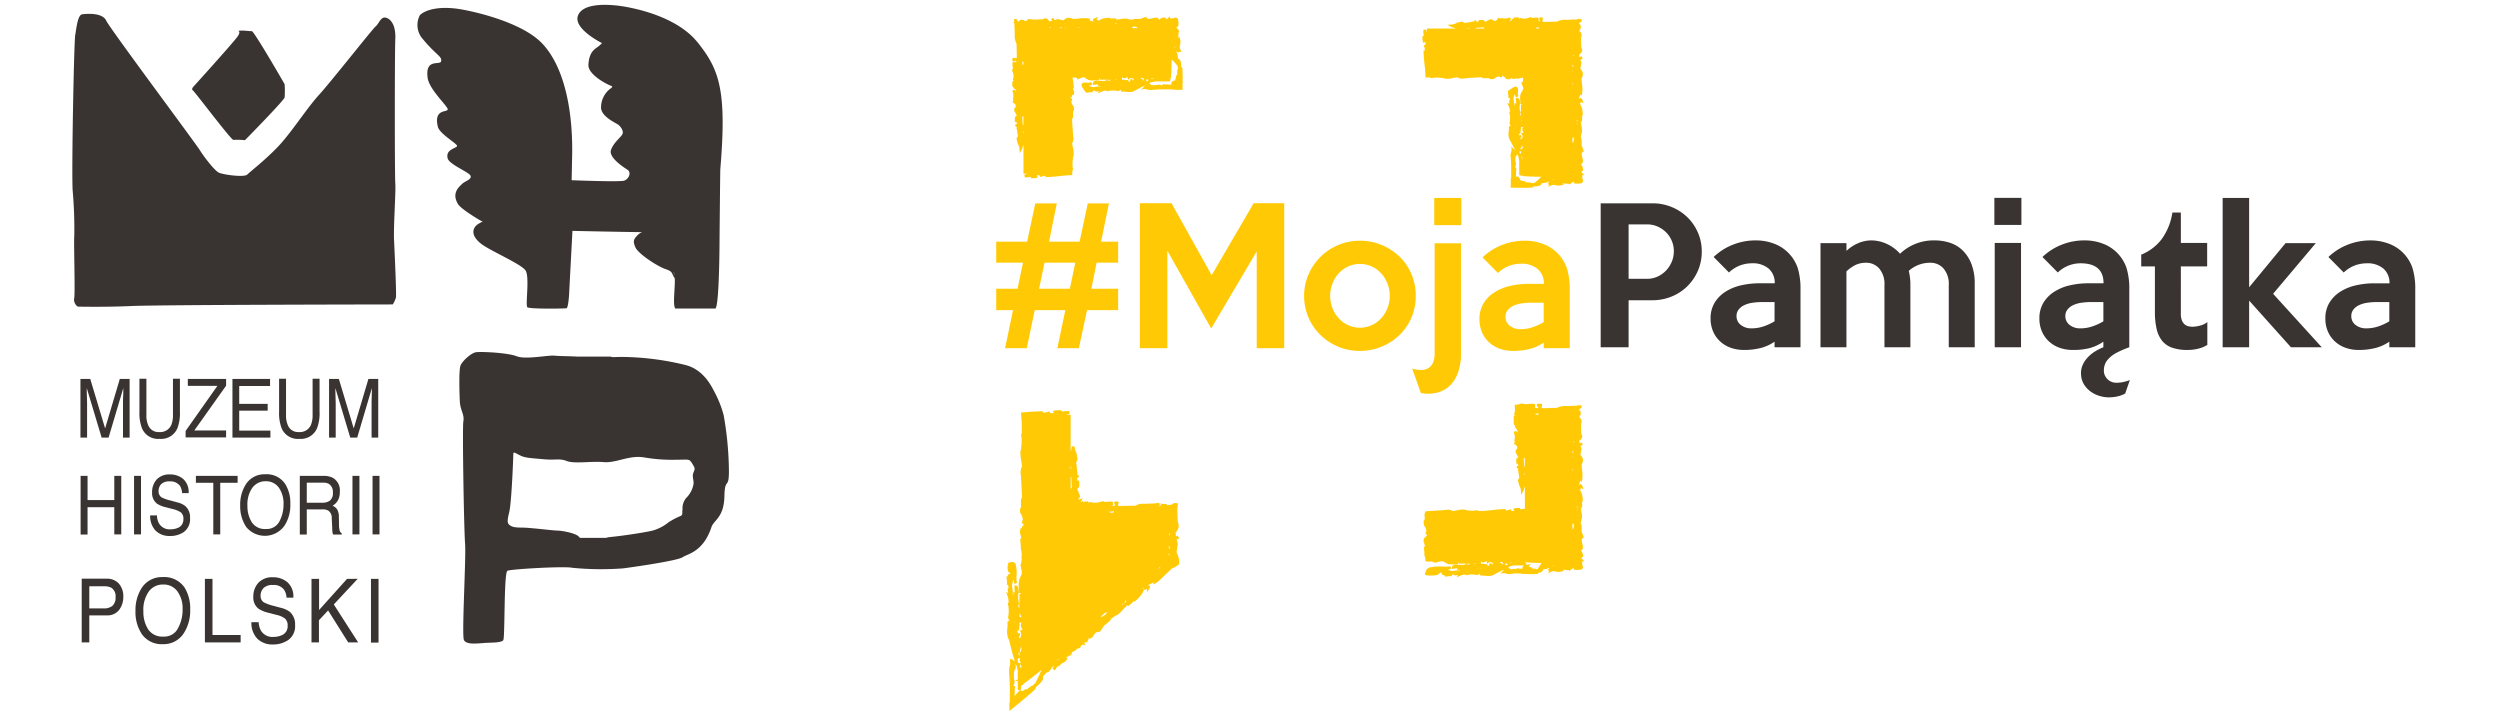
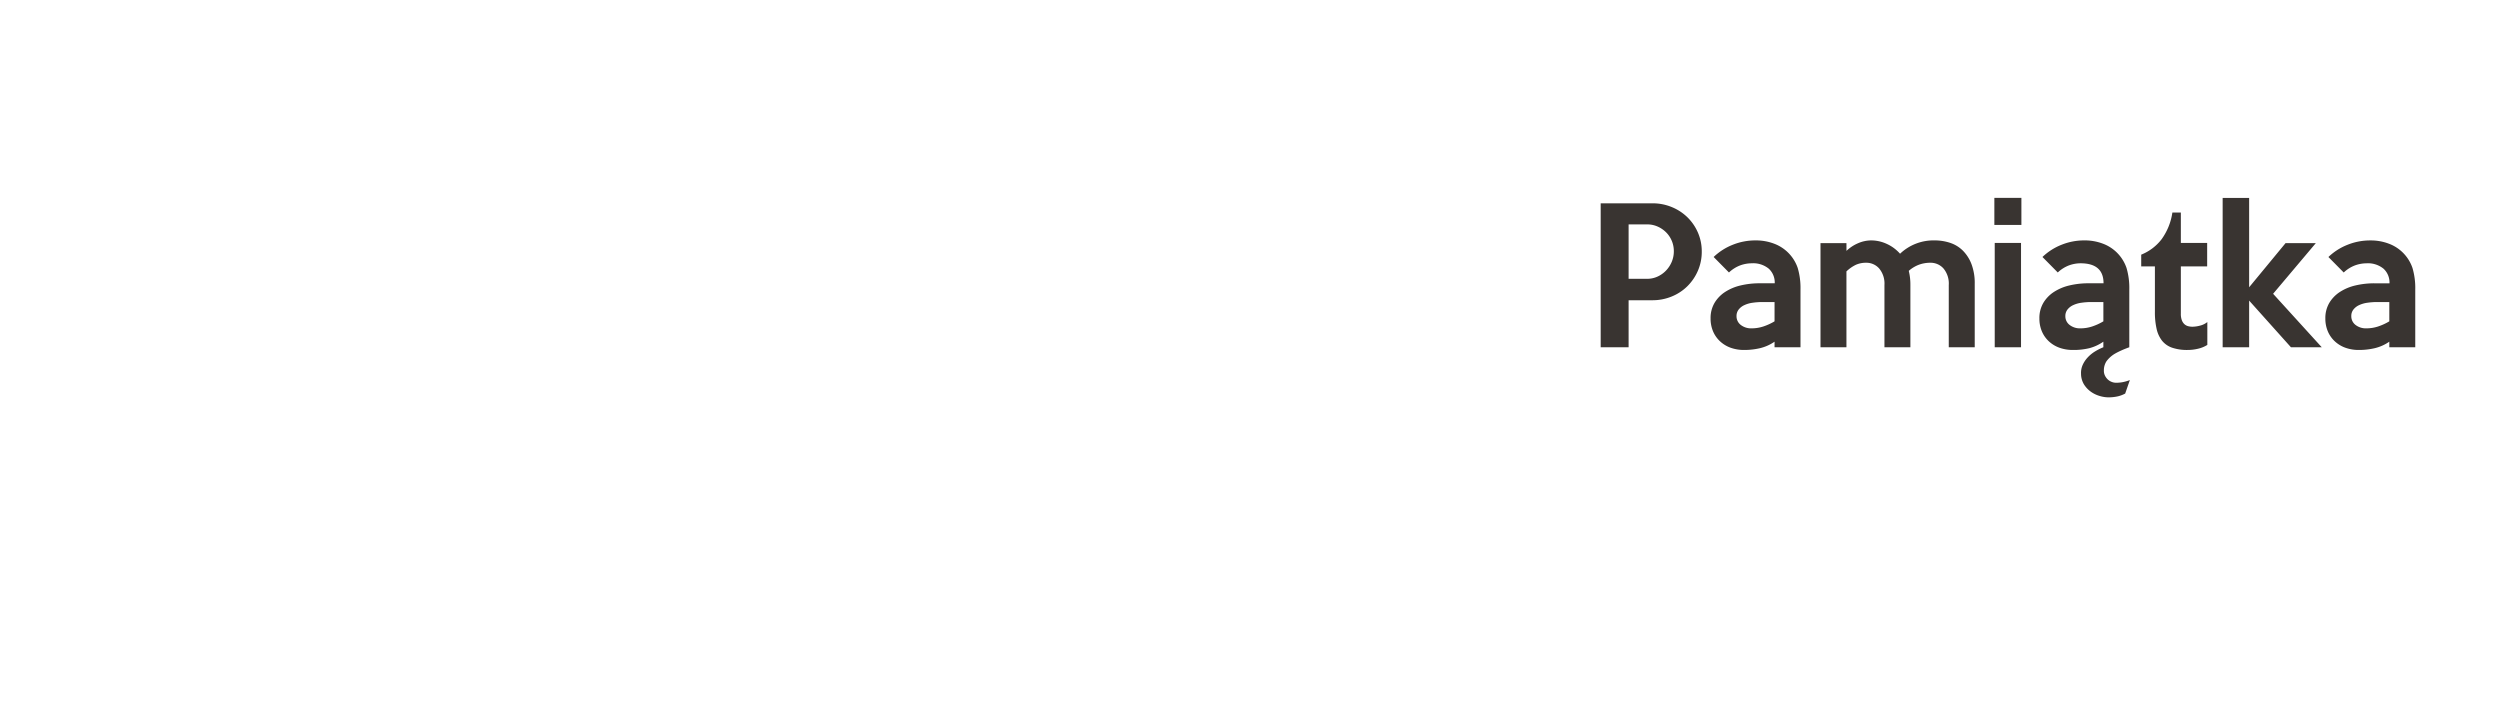
<svg xmlns="http://www.w3.org/2000/svg" width="527" height="150" viewBox="0 0 527 150">
  <defs>
    <style>
      .cls-1 {
        fill: #ffca05;
      }

      .cls-1, .cls-2 {
        fill-rule: evenodd;
      }

      .cls-2 {
        fill: #393431;
      }
    </style>
  </defs>
-   <path id="Kształt_1" data-name="Kształt 1" class="cls-1" d="M249.269,14.412l-0.045-.068c-0.072-.11-0.143-0.21-0.216-0.314-0.017-.994-0.181-1.465-0.567-1.608a0.639,0.639,0,0,0-.1-0.028l-0.09-.711a0.853,0.853,0,0,0-.24-0.631,0.926,0.926,0,0,1,0-.221l0.059,0.038a0.64,0.64,0,0,1,.231.213l0.466-.2,0.327,0.2-0.335-.813a0.671,0.671,0,0,1-.071-0.34,2.526,2.526,0,0,1,.068-0.462,2.288,2.288,0,0,0-.009-1.286l-0.132-.442-0.3.272a0.933,0.933,0,0,1,.1-0.292l-0.013-.34c0.02-.109.033-0.243,0.046-0.383,0.008-.092.02-0.224,0.032-0.287l0.08-.1L248.6,6.6a0.149,0.149,0,0,0-.006-0.015l0.007-.008-0.02-.026A0.447,0.447,0,0,0,248.4,6.3L248,5.736l-0.018.064C247.989,5.746,248,5.692,248,5.64l0.337,0.01a2.759,2.759,0,0,0,.019-1.315l-0.018-.107a0.329,0.329,0,0,0,.016-0.107,0.523,0.523,0,0,0-.546-0.4L247.731,3.7l-0.412.159h-0.342c-0.154,0-.262,0-0.34-0.005L246.623,3.8l-0.006-.4-0.485.5L246,4.05l0,0.007-0.021,0a0.483,0.483,0,0,0-.263-0.175L245.7,3.7c-0.038,0-.076,0-0.115,0a1.471,1.471,0,0,0-1.219.476l-0.082,0c0-.015,0-0.03.005-0.046,0.018-.288-0.271-0.35-0.552-0.41L243.7,3.718l-0.043,0a5.1,5.1,0,0,0-.727.129c-0.111.026-.223,0.051-0.341,0.074-0.084.017-.171,0.032-0.275,0.045a1.339,1.339,0,0,1-.173.022l-0.07,0-0.058,0a0.547,0.547,0,0,0-.356-0.228l0.021-.262-1.378.514a5.713,5.713,0,0,0-1.507.047l-0.021,0,0.03,0.115a3.325,3.325,0,0,1-.443-0.061,4.275,4.275,0,0,0-.628-0.08l-0.01-.1a5,5,0,0,0-1.768.158l-0.217-.053a1.015,1.015,0,0,1-.372.134,0.3,0.3,0,0,0,0-.079L235.3,3.923,235.116,3.9a2.67,2.67,0,0,0-1.015.065l0.014-.189-0.406-.006a4.335,4.335,0,0,0-1.118.131l-0.151-.013,0.025,0.049a3.3,3.3,0,0,0-.972.494l0.017-.2a1.075,1.075,0,0,1-.36-0.1l0.364-.562-0.818.3a0.41,0.41,0,0,0-.306.331,0.42,0.42,0,0,0,.186.38c-0.108-.033-0.218-0.065-0.331-0.1a4.665,4.665,0,0,1-.607-0.2L229.884,4l-0.443-.12a8.735,8.735,0,0,0-2.213.05c-0.3.028-.609,0.056-0.906,0.079l-0.286-.1a2.418,2.418,0,0,0-.786-0.159,1.213,1.213,0,0,0-.9.4,2.092,2.092,0,0,1-.166.142,2.825,2.825,0,0,0-.518-0.118,3.058,3.058,0,0,1-.5-0.11L223.064,4l-0.117.034c-0.171.049-.334,0.106-0.5,0.165l-0.166.058-0.19-.48-0.215.049-0.311.25L221.792,4.4a2.968,2.968,0,0,1-.635.08l-0.021-.037a0.956,0.956,0,0,0-.9-0.578l-0.076,0-0.386.2h-0.035c-0.136,0-.34.005-0.52,0.014l-0.7.035a5.251,5.251,0,0,1-1.015-.021V4.055a3.625,3.625,0,0,0-.417-0.027c-0.4,0-.619.119-0.638,0.352l-0.024,0c-0.137.018-.263,0.044-0.392,0.069a0.581,0.581,0,0,0-.5-0.273L215.5,4.173l-0.035,0a0.584,0.584,0,0,0-.659.3,0.269,0.269,0,0,0,.006.091,0.549,0.549,0,0,0-.14-0.022l-0.045-.022s-0.036-.026-0.1-0.087l-0.306-.477a1.4,1.4,0,0,1-.241.065l-0.268.052,0.038,0.271c0.013,0.094.022,0.2,0.033,0.3l-0.255.03L213.8,4.8c0.047,0.522.065,1.1,0.081,1.669,0.007,0.251.014,0.5,0.024,0.741a3.774,3.774,0,0,0,.392,2.038l0,0.419,0.034,1.388c0.011,0.385.011,0.78,0,1.167l-0.29.1-0.013-.119-0.573-.009-0.07.515L213.546,13l0.536-.177,0-.028,0.175,0.108-0.065.225a0.331,0.331,0,0,0-.444,0l-0.28-.039a2.686,2.686,0,0,0,0,.965,0.725,0.725,0,0,1-.065.6l-0.1.143,0.08,0.154a2.732,2.732,0,0,1,.249,1.5,0.621,0.621,0,0,0-.111.4,1.674,1.674,0,0,1-.016.213,0.229,0.229,0,0,1,.16-0.136l0.059,0.121-0.347.211a1.09,1.09,0,0,1,.022.347l-0.011-.007,0.01,0.033c0,0.016,0,.03,0,0.044a0.769,0.769,0,0,0,.209.743l0.026-.024a0.782,0.782,0,0,0,.373.43c0.1,0.063.16,0.1,0.161,0.448,0,0,0,.008,0,0.012a0.472,0.472,0,0,0-.4-0.344l-0.228.027-0.153.409,0.147,0.092a2.955,2.955,0,0,1,.039,1.2l0.021,0.006-0.086.035,0.024,0.1a0.842,0.842,0,0,1,.035.485l-0.136.241,0.235,0.146a2.318,2.318,0,0,1,.407.387l0.036,0.038,0.015,0.425-0.15.159a0.7,0.7,0,0,0,0,.958l0.073,0.1a1.185,1.185,0,0,0,.292.557c-0.008.026-.017,0.051-0.027,0.079s-0.013.038-.02,0.058a0.357,0.357,0,0,0-.3.2l-0.038.129a3.039,3.039,0,0,0,.026.988l0.3-.024a0.917,0.917,0,0,0,.136.393,0.294,0.294,0,0,1,0,.03,0.272,0.272,0,0,0-.083-0.019l-0.184.011-0.182.326,0.135,0.154a0.843,0.843,0,0,1,.086.141l0.145-.075v0.021l0.038-.024c-0.01.065-.017,0.131-0.03,0.194l-0.086.039a4.586,4.586,0,0,1,.189.966,6.028,6.028,0,0,0,.137.773l-0.313.526,0.313,1.226,0.033-.056c0.037,0.118.078,0.227,0.119,0.328a1.855,1.855,0,0,1,.17.63l0.055,0.975,0.484-.848a2.355,2.355,0,0,0,.2-0.816l0.107,0.135v5.843h0.837l-0.633.194L216,37.366c0.138,0.013.271,0.019,0.4,0.019a4.228,4.228,0,0,0,.895-0.1l0.037,0.279,0.218,0a2.615,2.615,0,0,0,1.223-.177l-0.228-.4a2.172,2.172,0,0,1,.612-0.026,0.138,0.138,0,0,0,.016.016l0.1,0.312a0.845,0.845,0,0,0,.439-0.133c0.114-.024.231-0.047,0.346-0.064s0.212-.031.311-0.051l0-.283h0l0,0.283h0v0.007h0l0,0.269V37.038l0,0.289h0.114c0.393,0,.8-0.017,1.232-0.052,0.49-.035.981-0.083,1.431-0.132l0.389-.042c0.74-.081,1.441-0.158,2.215-0.168l0.288,0,0-.289c0-.245,0-0.478.01-0.706l0.081-.012,0.062-.282-0.052-.314c-0.019-.115-0.035-0.217-0.051-0.307l0.023,0c0-.032,0-0.063-0.007-0.092a6.764,6.764,0,0,1,.059-1.429c0.02-.168.039-0.33,0.05-0.486l0.1-.158,0.007-.069a4.983,4.983,0,0,0-.148-1.681A6.722,6.722,0,0,1,226,30.179a0.865,0.865,0,0,0,.218-0.516,2.187,2.187,0,0,1,.072-0.3l0.028-.075-0.015-.079c-0.1-.557-0.159-1.5-0.219-2.5-0.033-.54-0.066-1.086-0.107-1.584a0.35,0.35,0,0,0,.058-0.048,1.366,1.366,0,0,0,.163-0.956,3.4,3.4,0,0,1,.037-0.727l0.151-.042,0-.217a1.232,1.232,0,0,0-.429-1.131,1.343,1.343,0,0,0-.139-0.486l0.148-.412,0.075-.288-0.284-.092a0.178,0.178,0,0,1-.066-0.065V20.438c0.006-.013.012-0.025,0.017-0.039l0.244,0.154L226,20.077a0.112,0.112,0,0,1,0-.018l0.32,0,0.138-.73-0.046-.089a4.361,4.361,0,0,1-.241-0.591l0.211-.1-0.057-.453,0.027-.009-0.032-.034-0.038-.3a1.079,1.079,0,0,0-.025-0.229l0.046-.02-0.033-.22c-0.018-.116-0.054-0.261-0.093-0.42a5.315,5.315,0,0,1-.126-0.6L226.1,16.4a0.938,0.938,0,0,1,.657-0.016,3.224,3.224,0,0,0,.353.08l-0.118.317,0.455-.174a0.416,0.416,0,0,0,.192-0.073l0.354-.134a0.867,0.867,0,0,1,.749-0.015l0.058,0.035-0.082.019,0.647,0.367a1.89,1.89,0,0,0,.908.152c0.2,0,.413-0.009.614-0.018,0.174-.008.339-0.015,0.479-0.015a1.125,1.125,0,0,1,.254.018l0.119-.414a0.247,0.247,0,0,1,.03.055l0.061,0.22,0.228-.008c0.417-.016.755,0,1.1,0.018,0.32,0.016.652,0.03,1.047,0.023a0.613,0.613,0,0,0-.269.156c-0.011.013-.022,0.026-0.032,0.04a0.4,0.4,0,0,1-.26-0.072l-0.22-.129-0.146.092a1.579,1.579,0,0,1-.784.135c-0.138,0-.279-0.006-0.419-0.013V17.037l-0.041.013-0.179-.01c-0.2-.012-0.4-0.023-0.568-0.023a1.083,1.083,0,0,0-.769.208,0.481,0.481,0,0,0-.139.351l0,0.312,0.31-.027c0.062-.005.133-0.008,0.21-0.012a5.66,5.66,0,0,0,.591-0.051l0,0.349,0.3-.011a1.066,1.066,0,0,0,.263-0.04l0.006,0a1,1,0,0,0-.123.095l-0.023.021a5.341,5.341,0,0,0-.94.075,1.645,1.645,0,0,1-1.074-.053l-0.093-.074-0.118.012c-0.063.007-.118,0.014-0.173,0.023,0.014-.009.031-0.016,0.044-0.025l0.083-.055a1.66,1.66,0,0,1,.264-0.155,0.82,0.82,0,0,0,.346-0.141L230,17.316a2.192,2.192,0,0,0-.267.094,2.689,2.689,0,0,1-.385.022l-0.628-.023a0.774,0.774,0,0,0-.713.314l-0.032.06,0,0.068a1.628,1.628,0,0,0,.373.852c0.081,0.123.167,0.251,0.264,0.422a0.514,0.514,0,0,0,.184.154l0.026,0.218,0.208,0.018a0.608,0.608,0,0,0,.13.013,1.122,1.122,0,0,0,.115-0.005,1.617,1.617,0,0,0,.24-0.042l0.2-.044,0.015,0.005h0c0.026,0.017.052,0.036,0.073,0.048l0.063-.081,0.468,0.058,0.088-.522a0.232,0.232,0,0,1,.032.1,0.219,0.219,0,0,1-.065.184,1,1,0,0,1,.341-0.1l0.149,0v0.13a1.552,1.552,0,0,0,.7-0.042l0.076-.017-0.263.5,0.782-.37a2.952,2.952,0,0,1,.84-0.212c0.076-.012.155-0.024,0.238-0.039l0.137,0.19a4.2,4.2,0,0,1,2.4-.026l0.06-.159a0.58,0.58,0,0,1,.314.052A0.168,0.168,0,0,1,236.1,19a0.178,0.178,0,0,1,.051-0.13l0.3,0.49a0.75,0.75,0,0,1,.328-0.047c0.181,0,.389.02,0.6,0.04,0.251,0.024.51,0.048,0.754,0.048a1.806,1.806,0,0,0,.831-0.159l2.33-1.216a0.722,0.722,0,0,0-.027.125l0,0.009a0.348,0.348,0,0,0-.168.128l-0.048.091-0.535.524,0.586-.161,0.207,0.044a1.264,1.264,0,0,0,.275-0.009,0.907,0.907,0,0,0,.281.11,3.035,3.035,0,0,0,.764.087h0.024l0.023,0a25.718,25.718,0,0,1,3.233-.123c0.44,0,.871,0,1.267-0.008a0.487,0.487,0,0,0,.186.087l1.905,0.019,0.016-.916c0.02-1,.039-1.953-0.019-3.542ZM225.953,29.7l-0.037.009a0.183,0.183,0,0,1,0-.022ZM215.61,13.57a1.436,1.436,0,0,1-.08.133l-0.032.009,0-.01a0.715,0.715,0,0,0-.076-0.673,0.334,0.334,0,0,0,.147-0.008l0.169,0.016v0.585Zm-0.094,9.71h0a0.086,0.086,0,0,0,0,.015C215.519,23.29,215.518,23.285,215.516,23.28Zm28.951-6.744,0-.011,0.057-.035a0.15,0.15,0,0,1-.049.047h0Zm3.019-6.616c0-.022,0-0.045-0.006-0.07l0.092,0.008,0.01,0.292-0.016-.023A0.428,0.428,0,0,1,247.486,9.92Zm-7.978-3.986a3.921,3.921,0,0,0-.463.025,1.872,1.872,0,0,1-.336-0.09l-0.069-.182a1.961,1.961,0,0,0,.4-0.07,1,1,0,0,1,.633.154c0.038,0.024.08,0.05,0.128,0.074l0,0.081C239.706,5.931,239.605,5.932,239.508,5.934ZM242.735,16.7a0.4,0.4,0,0,0-.173-0.1l0.217-.045,0.257-.053c0.132-.029.243-0.055,0.345-0.08v0Q243.078,16.563,242.735,16.7Zm-6.251-.263,0.051-.153,0.184,0.157a0.324,0.324,0,0,1-.061.034h0c0.038,0,.083.005,0.13,0.01a1,1,0,0,0,.572-0.067l0.282-.189a1.316,1.316,0,0,1,.049.148l0.121,0.435,0.344-.293a1.092,1.092,0,0,1,.655.005l0.1,0.019a0.343,0.343,0,0,0,.183.306c-0.109.033-.22,0.063-0.326,0.1l-0.024-.255-0.25.015-0.3.068,0.067,0.355q-0.177.067-.351,0.137a0.29,0.29,0,0,0-.015-0.2,0.371,0.371,0,0,0-.376-0.2,1.907,1.907,0,0,0-.2.013V16.861a1.687,1.687,0,0,0-.771-0.023l-0.084-.4A0.127,0.127,0,0,1,236.484,16.439Zm-0.2,1.424a1.316,1.316,0,0,0,.177-0.079l0.09,0,0.025,0c-0.094.034-.192,0.062-0.289,0.093Zm1.486-.57c0,0.01.008,0.021,0.012,0.031l-0.024.009Zm2.528-.7,0.264-.094-0.016-.086a1.192,1.192,0,0,1,.551.12l-0.011.284c0.052,0,.113,0,0.173,0a1.3,1.3,0,0,0-.2.134l-0.017.014A0.758,0.758,0,0,0,240.294,16.591Zm1.658,0.156,0.142,0.082,0.058-.034-0.206.252-0.161.085-0.09.029-0.149-.361C241.679,16.786,241.815,16.77,241.952,16.747ZM227.186,5.9a0.444,0.444,0,0,0-.051-0.08l0.328,0.009,0.081,0-0.056.064A2.279,2.279,0,0,1,227.186,5.9Zm0.512-.08h0.035l-0.018.006Zm-3.015.135-0.1-.149c0.077,0.007.149,0.016,0.211,0.026A0.448,0.448,0,0,0,224.683,5.959Zm-0.947-.05-0.083-.01-0.009.02a1.441,1.441,0,0,0-.258.045,0.293,0.293,0,0,0,.063-0.175c0.132-.005.282-0.01,0.442-0.01h0.014A0.372,0.372,0,0,0,223.736,5.908Zm-2.5-.075h0a0.271,0.271,0,0,1,.283-0.132h0l0.037,0.082a0.442,0.442,0,0,0-.071.015l-0.15.064C221.3,5.853,221.269,5.842,221.233,5.834Zm14.1-.9a1.2,1.2,0,0,0-.233.185,1.143,1.143,0,0,1-.117.1,0.342,0.342,0,0,0,.121-0.2,0.335,0.335,0,0,0,0-.134c0.116-.006.223-0.005,0.319,0Zm0.036,11.829-0.382,0a2.06,2.06,0,0,0,.191-0.1Zm7.092,0.669,0.366-.142,0.08,0h0a1.156,1.156,0,0,0,.571-0.126l3.154-.007,0.134-.545a2.058,2.058,0,0,0-.435-0.133l-0.034-.009,0.519,0.051,0.021-.287c0.083-1.119.134-2.439,0.143-3.7a9.509,9.509,0,0,1,1.294,1.456,3.219,3.219,0,0,0,.038.55l-0.013.013a0.706,0.706,0,0,0-.122.557,3.869,3.869,0,0,0-.029.77l-0.224-.006a2.205,2.205,0,0,1-.247,1.038,0.4,0.4,0,0,1,.192-0.018l-0.534.137,0.007,0.066a0.559,0.559,0,0,0-.431.344,0.415,0.415,0,0,0,.087.379c-0.067.008-.148,0.015-0.248,0.023l-1.6-.076-0.093.109c-0.049.059-.1,0.12-0.157,0.179a0.819,0.819,0,0,0-.7-0.184l-0.234,0-0.061.032a1.267,1.267,0,0,1-.495.053l-0.421,0c-0.091,0-.174,0-0.249.008a0.4,0.4,0,0,0-.09-0.055,0.441,0.441,0,0,0-.054-0.022,0.547,0.547,0,0,0-.159-0.215l-0.118-.073h-0.158A1.779,1.779,0,0,0,242.458,17.432ZM231.564,4.8l-0.04.01a0.285,0.285,0,0,0,0-.117l0.048,0.1Zm-15.83,23.249-0.043.01-0.079-.21a0.455,0.455,0,0,0,.122-0.283v0.483Zm0-1.685-0.115-.015c-0.044-.329-0.063-0.683-0.082-1.031-0.013-.246-0.027-0.5-0.049-0.74l0.153-.014,0.015-.027a0.291,0.291,0,0,0,.078-0.054v1.882Zm32.473,90.495c-0.054-.126-0.108-0.249-0.156-0.386-0.019-.054-0.037-0.109-0.053-0.165a0.9,0.9,0,0,0,.066-0.238c0.016-.068.032-0.157,0.046-0.255l0.042-.3a4.5,4.5,0,0,1,.121-0.687l0.038-.087-0.02-.093c-0.048-.218-0.106-0.423-0.163-0.632-0.029-.106-0.057-0.211-0.085-0.316l0.5-.157-0.034-.194-0.248-.437-0.351.189a4.918,4.918,0,0,1-.075-0.879c0.013-.011.026-0.024,0.039-0.037a1.911,1.911,0,0,0,.576-1.6v-0.044l-0.2-.7c0.007-.437-0.012-0.9-0.031-1.34a11.257,11.257,0,0,1,.006-1.754l0.038,0c0.012-.141.02-0.268,0.024-0.375l0.009-.288-0.432-.013a0.905,0.905,0,0,0-.93.374l-0.062.006,0.017-.062-0.412.036c-0.137.013-.271,0.031-0.407,0.046a0.577,0.577,0,0,0-.457-0.249l-0.034-.006h-0.034a3.036,3.036,0,0,0-.61.06l-0.276-.235,0.018,0.417a0.285,0.285,0,0,0-.034.049,0.308,0.308,0,0,0-.012.15l-0.025,0-0.373.053-0.023-.016a1.4,1.4,0,0,1,.321-0.153l-0.153-.556a10.778,10.778,0,0,1-1.637.164l-1.491.057a3.272,3.272,0,0,0-1.951.4c-0.484-.008-1.018.007-1.571,0.021-0.462.011-.938,0.024-1.411,0.024-0.212,0-.405,0-0.593-0.009l-0.083-.3,0.133-.01,0.007-.576-0.613-.065-0.336.154,0.143,0.551,0.125-.01-0.225.283-0.452-.093a0.3,0.3,0,0,0,.215-0.311,0.3,0.3,0,0,0-.053-0.161l0.035-.328a4.789,4.789,0,0,0-1.192,0,1.432,1.432,0,0,1-.86-0.081l-0.119-.062-0.125.049a4.57,4.57,0,0,1-1.591.282,4.36,4.36,0,0,1-.465-0.026,0.693,0.693,0,0,0-.456-0.1,2.485,2.485,0,0,1-.312-0.022,0.239,0.239,0,0,1,.142.182c0,0.007,0,.016,0,0.023l-0.095.037-0.2-.375a1,1,0,0,1-.3.035l-0.087-.006a0.492,0.492,0,0,0-.508.218l0.029,0.024-0.011,0-0.259-.375L228,105.85l-0.01.005-0.128-.152,0.421-.656-0.747.222a0.454,0.454,0,0,1-.214.006l-0.006-.121,0.12-.1a0.491,0.491,0,0,0,.214-0.41,1.2,1.2,0,0,0-.165-0.549l-0.079-.144a1.313,1.313,0,0,0-.319-0.725c0.013-.068.031-0.133,0.049-0.2,0.01-.036.02-0.074,0.029-0.112a0.359,0.359,0,0,0,.3-0.244l0.025-.111a4.858,4.858,0,0,0-.023-1.229l-0.3.007a1.055,1.055,0,0,0-.134-0.459c0-.057,0-0.112,0-0.17a0.269,0.269,0,0,0,.079.019l0.2-.014,0.138-.322-0.09-.131a1.227,1.227,0,0,1-.1-0.2l-0.2.083c0.009-.088.016-0.177,0.029-0.263l0.1-.035a7.556,7.556,0,0,1-.2-1.272,8.535,8.535,0,0,0-.146-1.032l0.314-.683-0.276-1.573-0.059.129c-0.037-.144-0.076-0.28-0.114-0.405a3.1,3.1,0,0,1-.178-0.855l-0.553-.1a3.76,3.76,0,0,0-.184,1.027l-0.1-.172v-7.48h-1.016l0.794-.189-0.045-.57a6.706,6.706,0,0,0-1.664.088l-0.029-.285-0.282.006a4.273,4.273,0,0,0-1.5.161l0.2,0.423a3.845,3.845,0,0,1-.812.018l-0.079-.324a1.075,1.075,0,0,0-.51.126c-0.165.028-.335,0.052-0.5,0.071-0.144.017-.286,0.033-0.419,0.055V87h0l0-.289H219.67c-0.859,0-1.641.038-2.146,0.07-0.694.043-1.335,0.1-1.949,0.154l-0.352.033,0.021,0.284a34.936,34.936,0,0,1,.147,4.171l-0.086.018-0.048.29,0.008,0.049c0.017,0.094.033,0.2,0.05,0.311s0.032,0.205.046,0.289h-0.026c0,0.036,0,.069.007,0.1a9.532,9.532,0,0,1-.059,1.689c-0.019.187-.038,0.372-0.05,0.556l-0.085.174-0.022.093a7.876,7.876,0,0,0,.144,2.089,10.645,10.645,0,0,1,.161,1.288,1.01,1.01,0,0,0-.222.63,3.523,3.523,0,0,1-.078.4l-0.017.06,0.009,0.062c0.105,0.725.162,1.944,0.221,3.233,0.034,0.718.068,1.447,0.111,2.1l-0.052.053a1.778,1.778,0,0,0-.173,1.18,4.774,4.774,0,0,1-.053,1.022l-0.136.047v0.2a1.561,1.561,0,0,0,.422,1.372,1.825,1.825,0,0,0,.157.7l-0.253.867,0.278,0.078a0.288,0.288,0,0,1,.09.132v0.364l-0.027.073-0.237-.193-0.035.562c0,0.012,0,.025,0,0.038l-0.321.005-0.13.88L215,112.3c0.094,0.294.212,0.7,0.312,1.176l-0.086.009-0.162.194,0.084,0.984h0a2.006,2.006,0,0,0,.034.4l0.117-.014a0.89,0.89,0,0,0-.1.129l-0.053.085,0.011,0.1c0.019,0.175.058,0.366,0.1,0.569a3.544,3.544,0,0,1,.107,1.285l-0.068.011v0a2.189,2.189,0,0,1,.024,1.094,3.792,3.792,0,0,0-.1.665l-0.135.017a0.782,0.782,0,0,0,.054.263h0l0.153,0.706a2.005,2.005,0,0,1-.007,1.337l-0.016-.083-0.382.867a5.386,5.386,0,0,0-.121,1.886,6.335,6.335,0,0,1-.006.984l0.488,0.109a0.532,0.532,0,0,1-.146.133l-0.2.07,0,0.211c0.016,0.538,0,.971-0.018,1.429-0.015.409-.029,0.836-0.022,1.345a0.691,0.691,0,0,0-.155-0.291,0.5,0.5,0,0,0-.042-0.036,0.859,0.859,0,0,1,.087-0.473l0.1-.207-0.06-.122a5.1,5.1,0,0,1-.125-1.91,2.509,2.509,0,0,0-.194-1.663,0.452,0.452,0,0,0-.342-0.144h0l-0.305,0,0.021,0.3c0.006,0.08.009,0.173,0.013,0.276a7.867,7.867,0,0,0,.063.84l0,0.009-0.354,0,0.007,0.3a1.4,1.4,0,0,0,.052.358l-0.015.034a1.27,1.27,0,0,0-.072-0.116,0.753,0.753,0,0,1-.044-0.066,8.4,8.4,0,0,0-.073-1.236,2.658,2.658,0,0,1,.072-1.483l0.05-.08-0.008-.1c-0.009-.111-0.02-0.2-0.032-0.289l0.072,0.14a2.422,2.422,0,0,1,.164.362,1.165,1.165,0,0,0,.129.419l0.529-.212a3.1,3.1,0,0,0-.095-0.346,9.092,9.092,0,0,1-.014-1.15,8.069,8.069,0,0,0-.18-2.432,0.769,0.769,0,0,0-.7-0.484,1.555,1.555,0,0,0-.366.057,1.275,1.275,0,0,1-.277.045l-0.109,0-0.082.073a2.843,2.843,0,0,0-.1,1.672,0.513,0.513,0,0,0,.361.426l0.034,0a0.328,0.328,0,0,0,.115.133l-0.052.118-0.078-.011a0.5,0.5,0,0,0-.445.529l-0.218,0a2.28,2.28,0,0,0,.034.675l0.052,0.29a0.535,0.535,0,0,1-.024.079h0c-0.017.032-.035,0.067-0.048,0.094l0.091,0.056-0.055.577,0.244,0.032a1.9,1.9,0,0,1,.1.455c0,0.049,0,.138,0,0.232h-0.134a2.249,2.249,0,0,0,.043.838c0.013,0.07.026,0.141,0.036,0.21l-0.466-.316,0.31,0.845a4.888,4.888,0,0,1,.221,1.118c0.012,0.1.025,0.207,0.04,0.317l-0.206.114a6.934,6.934,0,0,1,.04,3.19l0.161,0.049a1.054,1.054,0,0,1-.072.482,0.192,0.192,0,0,1,.147-0.062,0.2,0.2,0,0,1,.147.06l-0.52.251a3.891,3.891,0,0,1,.018,1.278,4.882,4.882,0,0,0,.1,1.963l0.243,0.6a2.017,2.017,0,0,1,.142.474q0.2,0.873.4,1.64,0.345,1.324.694,2.334a0.528,0.528,0,0,0-.036-0.044,0.4,0.4,0,0,0-.345-0.1,0.3,0.3,0,0,0-.31-0.272l-0.154.022-0.28-.2,0.125,0.375-0.009.011,0,0.092a5.45,5.45,0,0,0,.031.766,6.133,6.133,0,0,0-.215,2.133,38.748,38.748,0,0,1,.123,4.052c0,0.607,0,1.2.01,1.738a0.74,0.74,0,0,0-.1.312V149.9l0.472-.393c0.5-.414.931-0.767,1.354-1.11,0.988-.8,1.92-1.564,3.479-2.947l0.373-.658c1.162-.99,1.382-1.463,1.439-1.792a1.413,1.413,0,0,0,.016-0.318,0.2,0.2,0,0,1,.046-0.2c0.147-.135.282-0.282,0.412-0.424a4.231,4.231,0,0,1,.392-0.391l0.123,0.1a3.01,3.01,0,0,0,.755-0.892,1.628,1.628,0,0,1,.523-0.507,2.043,2.043,0,0,1-.294.578l0.447,0.363a2.413,2.413,0,0,0,.393-0.523,1.7,1.7,0,0,1,.309-0.4l0.2,0.1a3.918,3.918,0,0,1,.584-0.6,1.4,1.4,0,0,1,.311-0.17,1.5,1.5,0,0,0,.788-0.681l0.165-.286-0.3-.127-0.025-.011a0.535,0.535,0,0,1,.181-0.043h0a0.152,0.152,0,0,1-.082-0.068l0.535-.209-0.012-.045,0.11-.071c0.039-.025.076-0.051,0.109-0.071l0.179,0.08,0.035-.1a0.531,0.531,0,0,0,.092-0.273l0.127-.376,0.235-.069a1.778,1.778,0,0,0,.841-0.648h0.1a1,1,0,0,0,.456-0.163l0.111-.06,0.069-.278,0.072-.06c0.1-.088.276-0.233,0.378-0.306l0.571,0.218-0.3-.612a0.523,0.523,0,0,0,.27-0.087l0.126,0.112a1.092,1.092,0,0,0,.522-0.972l0.051,0.1H229.7a0.971,0.971,0,0,0,.394-0.131l0.082-.06a3.143,3.143,0,0,0,.35-0.46,2.617,2.617,0,0,1,.626-0.709H231.3a0.875,0.875,0,0,0,.382-0.134l0,0,0.123,0.176,0.964-1.439a9.093,9.093,0,0,0,1.454-1.28l-0.094-.08,0.007-.005,0.1,0.072-0.01-.007,0.011,0.007-0.093-.078a5.613,5.613,0,0,1,.509-0.343,6.6,6.6,0,0,0,.667-0.457l0.067,0.069a8.109,8.109,0,0,0,1.637-1.59l-0.012-.011,0.187-.1a0.121,0.121,0,0,1,.013.067,2,2,0,0,1,.381-0.547,0.351,0.351,0,0,0,.085.078l0.155,0.091,0.15-.1a4.087,4.087,0,0,0,.989-0.954l0.124,0.18,0.242-.2a7.056,7.056,0,0,0,1.1-1.1l0.112-.082-0.039-.011a4.5,4.5,0,0,0,.674-1.258l0.135,0.184a1.84,1.84,0,0,1,.458-0.237v0.678l0.529-.789a0.46,0.46,0,0,0,.073-0.468,0.363,0.363,0,0,0-.343-0.186,1,1,0,0,0-.139.016c0.17-.081.344-0.17,0.524-0.265a7.219,7.219,0,0,1,.735-0.356l-0.06.42,0.5-.268a9.943,9.943,0,0,0,1.655-1.4l1.046-1.007c0.346-.316.686-0.623,1.012-0.914l0.092,0.1a10.682,10.682,0,0,0,1.045-.7l0.107-.082,0.007-.133a3.743,3.743,0,0,0-.282-1.756Zm-25.075,22.124c-0.064.059-.172,0.151-0.38,0.333a1.778,1.778,0,0,1,.291-0.373c0.011-.011.024-0.023,0.036-0.036Zm2.994-34.4h0v0Zm-0.208-.085c0,0.01,0,.021.008,0.03h-0.007c0-.009,0-0.019-0.005-0.028h0Zm6.116,25.477c0.1-.089.2-0.178,0.3-0.262a5.311,5.311,0,0,0,.443-0.407,3.018,3.018,0,0,1,.429-0.232l0.153,0.1a2.9,2.9,0,0,0-.337.376,1.78,1.78,0,0,1-.8.456,1.215,1.215,0,0,0-.122.033Zm14.375-14.354a2.22,2.22,0,0,0-.065-0.507,0.258,0.258,0,0,1-.008-0.026,0.3,0.3,0,0,0,.2.086c0.008,0.222.006,0.44,0.006,0.658a0.331,0.331,0,0,0-.129-0.153v0l0-.051Zm0.14-2.741a0.6,0.6,0,0,0-.013-0.1l-0.082-.24c0.015-.064.031-0.122,0.044-0.193a0.6,0.6,0,0,1,.124.5Zm-0.236,3.912,0.081-.009,0.133-.135c-0.008.174-.018,0.333-0.03,0.465a0.513,0.513,0,0,0-.13-0.169l-0.054-.047v-0.1Zm-1.978,2.975c-0.116.093-.236,0.2-0.35,0.307,0.009-.012.016-0.023,0.025-0.034l0.03-.044,0.105-.085,0.01-.071a3.989,3.989,0,0,1,.394-0.347,0.487,0.487,0,0,0,.095.025Zm2.553-6.883v-0.11c0.009,0,.014,0,0.023,0,0,0.031,0,.071-0.006.1Zm-12.075-5.117c-0.014,0-.028,0-0.043,0l-0.021.284h-0.821l0.043-.136a1.489,1.489,0,0,1-.2-0.095l-0.021-.053c0.015,0.006.029,0.01,0.046,0.015a1.155,1.155,0,0,0,.895-0.047h0.034c0.032,0,.062,0,0.088,0A0.126,0.126,0,0,0,234.813,107.768Zm1.75,19.569c0.074-.051.121-0.08,0.148-0.095l0.1,0.064c-0.134.1-.255,0.174-0.375,0.249a0.162,0.162,0,0,0-.019.013C236.469,127.493,236.516,127.417,236.563,127.337Zm0.487-.262a1.474,1.474,0,0,0,.1-0.316,0.93,0.93,0,0,1,.15-0.364h0.018a0.363,0.363,0,0,0,0,.3,0.338,0.338,0,0,0,.092.12c-0.15.138-.282,0.251-0.4,0.343Zm2.146-1.465,0.033-.025a0.342,0.342,0,0,0,.1.076l-0.026.02Zm-12.7-28.942,0.017,0,0.007,0.047Zm-8.277,47.364a4.318,4.318,0,0,0-.578.529h-0.051a0.914,0.914,0,0,0-.544.324,5.483,5.483,0,0,0-.634.489l-0.137-.171a4.214,4.214,0,0,1-.832.507l-0.3-.26c0.033-.14.066-0.342,0.1-0.558,0.019-.116.043-0.267,0.064-0.378l0.083-.062,0.018,0a0.157,0.157,0,0,1,0-.016l0.054-.042h0.16l0.087-.117a1.1,1.1,0,0,0,.072-0.121c1.125-.82,2.458-1.863,3.771-2.945C219.2,142.071,218.754,143.016,218.216,144.032Zm-3.312-6.5,0,0.064h0v0h0a7.092,7.092,0,0,0,.019.738,1.565,1.565,0,0,0-.127-0.249,0.817,0.817,0,0,1-.125-0.424,0.427,0.427,0,0,0,.236-0.189c0,0.02,0,.038,0,0.058h0Zm-0.294,1.255,0.342-.1c0.01,0.1.022,0.192,0.036,0.289a0.433,0.433,0,0,0-.046.094l-0.032.118,0.061,0.1a0.792,0.792,0,0,1,.047.105,1.176,1.176,0,0,0,.089.186c0.014,0.069.028,0.14,0.042,0.214l-0.077,0,0-.066-0.1.062-0.289-.015c-0.031-.081-0.062-0.16-0.094-0.247a3.464,3.464,0,0,1-.074-0.5C214.557,138.935,214.585,138.855,214.61,138.785Zm0.641,3.3q0.02,0.021.039,0.045a0.258,0.258,0,0,1-.047-0.024Zm-0.228-1.691a0.646,0.646,0,0,0,.11-0.276l0.035-.22c0.063,0.327.117,0.587,0.176,0.789l-0.228.027,0,0.057c-0.036-.073-0.072-0.148-0.107-0.226Zm-1.156-9.453a1.784,1.784,0,0,0,.068.183,1.944,1.944,0,0,0,0,.216c-0.035-.129-0.065-0.263-0.1-0.4Zm1.343,5.623,0.095-.011a2.817,2.817,0,0,1-.038.517c-0.018.114-.043,0.227-0.068,0.34l-0.251-.017a2.777,2.777,0,0,0,.181-1.069c-0.006-.06-0.015-0.116-0.021-0.176ZM225.7,98.3l0.038-.007,0.1,0.356h0a0.454,0.454,0,0,0-.14.329V98.3Zm0,2.228,0.117,0.011c0.043,0.423.061,0.875,0.08,1.316,0.015,0.362.03,0.711,0.057,1.043l-0.18.019-0.016.036a0.368,0.368,0,0,0-.058.044v-2.469Zm-10.6,29.023a2.712,2.712,0,0,1,.216.547l-0.365-.064c0-.136,0-0.274,0-0.414s0-.269,0-0.393C215,129.335,215.046,129.442,215.1,129.551Zm-0.35,3.31a0.77,0.77,0,0,0,.077-0.627h0.031a2.372,2.372,0,0,0,.015-0.98l0.4-.035c0,0.006,0,.011,0,0.019l0.111,0.029-0.145.111a1.388,1.388,0,0,1-.008.221,1.352,1.352,0,0,0,.054.655l0.249,0.461a0.556,0.556,0,0,1-.214.117l-0.348.123,0.2,0.309a1.513,1.513,0,0,1,.017.927c-0.01.069-.021,0.139-0.03,0.211h-0.007a0.318,0.318,0,0,0-.287.184l-0.033-.162c-0.025-.1-0.052-0.195-0.078-0.293l0.265-.02-0.013-.3-0.068-.385-0.365.052c-0.047-.154-0.094-0.312-0.139-0.459l-0.023-.073a0.312,0.312,0,0,0,.1.018l0.147-.009Zm-0.645,7.95,0.012-.082a7.106,7.106,0,0,0-.035-0.874,1.76,1.76,0,0,0,.2.469l0.137,0.318-0.017.193,0.021-.013a0.97,0.97,0,0,0,.164.615c0.007,0.012.016,0.023,0.023,0.036l-0.063.018,0,1.7-0.535.351,0.536-.007,0,1.892,0.463,0.065a10.9,10.9,0,0,0-.975,1.055,0.553,0.553,0,0,0-.167.178l0.075-2.107-0.275-.023c-0.032,0-.064-0.006-0.1-0.011,0-.011,0-0.02,0-0.029a0.367,0.367,0,0,0,.1-0.071,1.506,1.506,0,0,0,.164-1.1l0.007-.075-0.052-.074a4,4,0,0,1-.039-0.853,5.852,5.852,0,0,0-.014-0.661,1.14,1.14,0,0,0,.126-0.471A0.813,0.813,0,0,0,214.106,140.811Zm26.767-16.8c0.021-.027.048-0.058,0.074-0.092l0.026-.035a0.252,0.252,0,0,0,.013.033,0.005,0.005,0,0,1,0,0l0.195,0.266Zm92.737-5.684,0.394-.009-0.5-.48-0.107-.092h-0.05c0-.02,0-0.04-0.007-0.06a0.486,0.486,0,0,0,.176-0.262l0.179-.016a2,2,0,0,0-.3-1.238l-0.117-.109-0.054,0c0-.025,0-0.049,0-0.072,0.019,0,.041,0,0.063,0,0.274,0,.334-0.281.392-0.552l0.008-.042,0-.042a5.059,5.059,0,0,0-.128-0.729c-0.025-.109-0.051-0.222-0.074-0.34-0.017-.083-0.031-0.172-0.045-0.276a1.571,1.571,0,0,1-.022-0.173c0-.04,0-0.083,0-0.125a0.564,0.564,0,0,0,.228-0.358l0.261,0.02L333.388,112a5.555,5.555,0,0,0-.047-1.509l-0.121.026a0.041,0.041,0,0,1,0-.011l0.115-.033-0.021,0,0.021-.006-0.115.026a3.44,3.44,0,0,1,.061-0.438,4.272,4.272,0,0,0,.081-0.629l0.1-.011a5.055,5.055,0,0,0-.167-1.807l-0.02,0,0.03-.207a0.12,0.12,0,0,1,.052.025,1.023,1.023,0,0,1-.133-0.369l0.259-.06,0.026-.187a2.7,2.7,0,0,0-.064-1.016l0.189,0.015,0-.306a4.409,4.409,0,0,0-.13-1.218l0.012-.153-0.049.024a3.269,3.269,0,0,0-.493-0.97l0.2,0.016a1.11,1.11,0,0,1,.106-0.362l0.561,0.362-0.3-.815a0.4,0.4,0,0,0-.373-0.308,0.427,0.427,0,0,0-.337.187c0.032-.107.064-0.218,0.1-0.33a4.828,4.828,0,0,1,.2-0.607l0.285,0.246,0.119-.443a8.274,8.274,0,0,0-.05-2.214c-0.028-.3-0.055-0.611-0.078-0.907l0.1-.285a1.393,1.393,0,0,0-.24-1.681c-0.052-.058-0.1-0.112-0.143-0.168a2.629,2.629,0,0,0,.118-0.517,2.962,2.962,0,0,1,.111-0.5l0.06-.105-0.034-.117c-0.049-.171-0.106-0.334-0.164-0.5-0.02-.055-0.038-0.11-0.057-0.165l0.479-.191-0.049-.215-0.25-.312L333,93.489a3.013,3.013,0,0,1-.08-0.634l0.038-.021a0.955,0.955,0,0,0,.577-0.9l0-.075-0.2-.384c0-.138,0-0.363-0.014-0.556l-0.035-.7a5.2,5.2,0,0,1,.021-1.015h0.039a1.168,1.168,0,0,0-.107-0.942l-0.121-.114h-0.1l0-.024c-0.018-.137-0.044-0.264-0.069-0.393a0.571,0.571,0,0,0,.274-0.5l0.007-.034,0-.035c-0.013-.282-0.031-0.665-0.364-0.665a0.184,0.184,0,0,0-.033.007,0.49,0.49,0,0,0,.017-0.12c0.006-.015.014-0.031,0.028-0.061,0,0,.028-0.036.09-0.1l0.476-.309a1.3,1.3,0,0,1-.064-0.238l-0.052-.271-0.272.039c-0.093.013-.194,0.022-0.292,0.033l-0.029-.252-0.12.268c-0.523.048-1.107,0.066-1.678,0.083-0.249.007-.5,0.014-0.738,0.024a3.769,3.769,0,0,0-2.037.392l-0.419-.005-1.386.035c-0.243.006-.488,0.013-0.733,0.013h-0.161c-0.11,0-.271,0-0.452-0.008l-0.073-.3,0.119-.007,0-.576-0.751-.063-0.37.146,0.124,0.557,0.3-.019-0.222.291-0.656-.116a0.281,0.281,0,0,0,.162-0.284,0.273,0.273,0,0,0-.074-0.189l0.025-.305a7.351,7.351,0,0,0-1.482,0l-0.1.01a2.681,2.681,0,0,1-1.143-.113l-0.1-.031-0.1.04a4.048,4.048,0,0,1-1.1.248l-0.283.03,0.024,0.282a6.718,6.718,0,0,1,.009,1.232,0.809,0.809,0,0,0-.107.509c0,0.1-.007.279-0.019,0.362l-0.146.044a3.663,3.663,0,0,1,.039.864,1.8,1.8,0,0,0,.128.993l0.151-.076c0,0.018,0,.037,0,0.058l0.1,0-0.164.074a1.3,1.3,0,0,0,.342.713,1,1,0,0,1,.217.84l0,0.074a0.06,0.06,0,0,0,0-.012,0.527,0.527,0,0,1-.035-0.085,0.714,0.714,0,0,0-.062-0.142,0.327,0.327,0,0,0-.3-0.2,0.317,0.317,0,0,0-.308.266l-0.046.194,0.1,0.065c0,0.02.011,0.041,0.015,0.062,0.01,0.04.02,0.078,0.025,0.092a2.481,2.481,0,0,1,.054.362,2.441,2.441,0,0,1-.032.771l0.021,0.005-0.086.035,0.024,0.1a0.842,0.842,0,0,1,.036.484l-0.136.242,0.234,0.145a2.357,2.357,0,0,1,.41.389l0.033,0.037,0.016,0.425-0.152.161a0.7,0.7,0,0,0,0,.957l0.074,0.1a1.18,1.18,0,0,0,.291.555c-0.008.026-.017,0.053-0.026,0.079s-0.014.039-.02,0.058a0.356,0.356,0,0,0-.3.2l-0.037.124a3.036,3.036,0,0,0,.024.992l0.3-.024a0.91,0.91,0,0,0,.136.393c0,0.011,0,.02,0,0.03a0.26,0.26,0,0,0-.084-0.019l-0.184.011-0.182.327,0.136,0.153a0.877,0.877,0,0,1,.086.142l0.144-.076v0.022l0.038-.023c-0.01.065-.017,0.131-0.03,0.194l-0.085.038a4.647,4.647,0,0,1,.189.966,6.026,6.026,0,0,0,.136.773l-0.312.526,0.312,1.226,0.034-.056c0.037,0.116.078,0.226,0.118,0.327a1.855,1.855,0,0,1,.17.631l0.054,0.973,0.485-.847a2.357,2.357,0,0,0,.195-0.816l0.108,0.135v4.488a4,4,0,0,0-.977.1l-0.037-.28-0.218,0a2.576,2.576,0,0,0-1.222.179l0.228,0.4a2.132,2.132,0,0,1-.613.025s-0.011-.009-0.016-0.016l-0.1-.313a0.855,0.855,0,0,0-.439.135c-0.114.024-.231,0.047-0.345,0.064s-0.213.031-.312,0.051l0,0.281h0l0-.281h0v-0.008h0v0l0-.289h-0.113a21.667,21.667,0,0,0-2.651.2,19.824,19.824,0,0,1-2.451.192c-0.191,0-.376,0-0.56-0.014l-0.015-.08-0.288-.062-0.294.062-0.212.044,0-.024a0.712,0.712,0,0,0-.085.007,5.543,5.543,0,0,1-1.286-.058c-0.134-.018-0.264-0.036-0.394-0.047l-0.136-.077-0.113-.034a4.885,4.885,0,0,0-1.659.145,6.482,6.482,0,0,1-.93.155,0.832,0.832,0,0,0-.513-0.217,1.735,1.735,0,0,1-.3-0.072l-0.077-.029-0.081.016a19.1,19.1,0,0,1-2.019.18l-0.568.033c-0.648.036-1.295,0.072-1.839,0.12l-0.285.025,0.006,0.084-0.068.069a1.284,1.284,0,0,0-.144.911v0.061a5.705,5.705,0,0,1-.02.729l-0.169-.022v0.326a1.66,1.66,0,0,0,.4,1.334l0.021,0.009a1.618,1.618,0,0,0,.147.593l-0.149.421-0.074.286,0.282,0.092a0.158,0.158,0,0,1,.067.066v0.225c-0.006.013-.011,0.026-0.018,0.038l-0.243-.154-0.038.478c0,0.005,0,.011,0,0.014l-0.321.008-0.133.707,0.023,0.072c0.106,0.31.217,0.669,0.313,1.035l-0.1.014-0.152.209,0.085,0.864h0a1.458,1.458,0,0,0,.034.358l0.066-.011c-0.025.043-.047,0.085-0.064,0.12l-0.037.076,0.01,0.084a2.984,2.984,0,0,0,.113.478,2.175,2.175,0,0,1,.12.691l-0.007.289,0.289,0a0.983,0.983,0,0,1,.156.015l0.015,0.078a4.392,4.392,0,0,1,.666-0.078,0.66,0.66,0,0,1,.254.045,1.9,1.9,0,0,0,.484.1l0.017,0.141a0.752,0.752,0,0,0,.274-0.054l0.692-.153a1.559,1.559,0,0,1,1.1-.013c0.019,0.01.038,0.017,0.056,0.026l-0.056.013,0.646,0.367a1.9,1.9,0,0,0,.909.152c0.2,0,.413-0.009.615-0.018,0.173-.009.337-0.016,0.477-0.016a1.09,1.09,0,0,1,.255.018l0.119-.412a0.221,0.221,0,0,1,.03.054l0.06,0.22,0.228-.007c0.417-.018.755,0,1.1,0.018,0.321,0.014.652,0.029,1.048,0.022a0.624,0.624,0,0,0-.271.156l-0.032.04a0.4,0.4,0,0,1-.259-0.071l-0.22-.129-0.147.093a1.575,1.575,0,0,1-.783.134c-0.138,0-.279-0.005-0.418-0.012v-0.015l-0.042.013-0.179-.011c-0.2-.011-0.4-0.022-0.569-0.022a1.09,1.09,0,0,0-.768.207,0.483,0.483,0,0,0-.139.351l0,0.313,0.311-.028c0.062,0,.133-0.009.21-0.012a5.587,5.587,0,0,0,.59-0.051v0.349l0.3-.011a1.124,1.124,0,0,0,.265-0.04l0,0a0.828,0.828,0,0,0-.124.094c-0.007.005-.014,0.013-0.022,0.02a5.46,5.46,0,0,0-.939.075,1.625,1.625,0,0,1-1.076-.053l-0.093-.073-0.117.011c-0.062.007-.119,0.016-0.173,0.024,0.013-.008.032-0.017,0.044-0.026l0.083-.054a1.473,1.473,0,0,1,.264-0.155,0.818,0.818,0,0,0,.345-0.142l-0.256-.505a1.912,1.912,0,0,0-.266.095,2.753,2.753,0,0,1-.385.021l-1.514-.023a9.681,9.681,0,0,0-2.029.176,1.251,1.251,0,0,0-.983.954,1.373,1.373,0,0,1-.1.269l-0.079.142,0.082,0.142c0.071,0.124.127,0.222,1.2,0.222,1.49,0,1.611-.238,1.675-0.366l0.036-.067a0.379,0.379,0,0,0,.289-0.207,1.143,1.143,0,0,0,.149.062l0.092,0.031,0.09-.029a0.352,0.352,0,0,0,0,.274,0.548,0.548,0,0,0,.416.258c0.056,0.013.128,0.02,0.2,0.029l0,0.22h0.035v0c0.138,0.005.2,0.007,0.249,0.007s0.069,0,.112,0a1.713,1.713,0,0,0,.24-0.04l0.2-.044a0.025,0.025,0,0,1,.012,0h0c0.026,0.018.053,0.036,0.073,0.047l0.064-.08,0.467,0.058,0.088-.521a0.227,0.227,0,0,1,.033.1,0.217,0.217,0,0,1-.066.184,1.018,1.018,0,0,1,.342-0.1l0.149,0,0,0.131a1.581,1.581,0,0,0,.7-0.042l0.077-.018-0.263.5,0.782-.369a2.986,2.986,0,0,1,.84-0.212l0.238-.038,0.137,0.189a4.208,4.208,0,0,1,2.4-.026l0.06-.158a0.629,0.629,0,0,1,.314.051,0.187,0.187,0,0,1,0-.256l0.3,0.49a0.761,0.761,0,0,1,.329-0.047c0.181,0,.39.02,0.605,0.04,0.251,0.024.51,0.047,0.754,0.047a1.8,1.8,0,0,0,.831-0.158L317,120.075a0.785,0.785,0,0,0-.028.124l-0.006.011a0.348,0.348,0,0,0-.167.127l-0.047.091-0.523.512,0.572-.152,0.009,0.031,0.2,0.016a1.205,1.205,0,0,0,.283-0.011,1.141,1.141,0,0,0,.39.146l-0.024.08,0.094-.068a2.686,2.686,0,0,0,.444.04l0.042,0,0.04-.013a8.373,8.373,0,0,1,1.765-.114c0.2,0,.394,0,0.579-0.006l0.165,0.095,0.32,0c0.364,0,.665.011,0.957,0.022a17.428,17.428,0,0,0,1.969-.018l0.146-.011,0.164-.258a1.092,1.092,0,0,0,.751-0.276,0.657,0.657,0,0,0,.175-0.417l0.451-.056a0.856,0.856,0,0,0,.632-0.24,1.29,1.29,0,0,1,.22,0c-0.013.02-.026,0.04-0.038,0.06a0.655,0.655,0,0,1-.213.231l0.2,0.463-0.2.327,0.814-.333a0.734,0.734,0,0,1,.341-0.072,2.451,2.451,0,0,1,.462.069,2.544,2.544,0,0,0,1.284-.009l0.44-.131-0.265-.293a1.2,1.2,0,0,1,.286.1l0.343-.015c0.108,0.022.241,0.033,0.38,0.047,0.092,0.008.223,0.02,0.287,0.031l0.1,0.084,0.014,0.029,0.014-.006,0.007,0.008,0.026-.018a0.456,0.456,0,0,0,.239-0.171l0.573-.407-0.068-.02c0.056,0.007.11,0.014,0.165,0.023l-0.011.336a3.012,3.012,0,0,0,1.313.02l0.109-.018a0.382,0.382,0,0,0,.106.015,0.526,0.526,0,0,0,.4-0.547l0.016-.08-0.159-.413v-0.171c0-.14,0-0.354,0-0.512Zm-10.049,1.553h-0.024a1.806,1.806,0,0,0-.55-0.019l0.009-.229a1.979,1.979,0,0,1-.746-0.227l0.474-.487-0.845.124-0.13.021-0.155-.218,0.293-.04-0.47-.269,0.027-.016c1.15,0.1,2.349.156,3.5,0.165l-0.817,1.3a1.157,1.157,0,0,0-.166.025A0.561,0.561,0,0,0,323.561,119.883Zm9.347-24.313-0.007,0v0h0.007Zm-11.7-.265h0a0.06,0.06,0,0,1,0,.018A0.176,0.176,0,0,0,321.211,95.3Zm11.261,11.73a1.2,1.2,0,0,0-.185-0.232,0.98,0.98,0,0,1-.1-0.114,0.353,0.353,0,0,0,.335.119c0.006,0.12.007,0.225,0,.32Zm0.032,0.371c-0.012.093-.027,0.178-0.042,0.265a0.181,0.181,0,0,1,0,.019c-0.026-.066-0.054-0.131-0.084-0.2,0-.024.006-0.04,0.009-0.055Zm-0.716,3.339a1,1,0,0,1-.154.633c-0.026.042-.05,0.085-0.073,0.127l-0.082.007c0-.1-0.007-0.2-0.008-0.3a3.735,3.735,0,0,0-.025-0.463,1.776,1.776,0,0,1,.092-0.339l0.179-.067A1.973,1.973,0,0,0,331.788,110.745ZM331.5,95.434l0-.021-0.01-.009a1.414,1.414,0,0,0-.047-0.319,0.3,0.3,0,0,0,.177.061c0.006,0.154.008,0.306,0.007,0.456A0.373,0.373,0,0,0,331.5,95.434Zm-0.034.938,0.073-.05,0.056-.019c-0.006.064-.011,0.129-0.02,0.187a0.47,0.47,0,0,0-.133-0.115Zm0.167-3.123a0.6,0.6,0,0,0-.021-0.069l-0.066-.148c0.01-.035.021-0.067,0.03-0.1h0a0.283,0.283,0,0,1,.133.284ZM331.5,98.887a0.464,0.464,0,0,0,.079-0.049l-0.007.255c0,0.108,0,.225.008,0.34,0-.012-0.008-0.025-0.011-0.036l0-.153-0.063-.053A2.073,2.073,0,0,1,331.5,98.887Zm0.484-5.6-0.018,0v-0.14a0.1,0.1,0,0,1,.019,0A0.986,0.986,0,0,1,331.986,93.289Zm-7.684-5.86h-0.614l0.044-.14-0.15-.066a0.855,0.855,0,0,0,.531-0.111h0.017c0.057,0,.1,0,0.142,0a0.31,0.31,0,0,0,.039.205Zm-4.416,31.12,0.049-.021a0.192,0.192,0,0,1-.042.056l0-.015h0Zm-1.651.095,0.257-.062c0.093-.02.189-0.043,0.285-0.067l-0.41.209A0.389,0.389,0,0,0,318.235,118.643Zm-6.055-.162,0.051-.153,0.184,0.159a0.414,0.414,0,0,1-.061.032h0c0.037,0,.081.006,0.129,0.009a0.989,0.989,0,0,0,.572-0.067l0.282-.187a1.331,1.331,0,0,1,.049.147l0.121,0.436,0.344-.294a1.1,1.1,0,0,1,.655.007c0.034,0.006.069,0.011,0.1,0.018a0.344,0.344,0,0,0,.184.306c-0.109.033-.22,0.063-0.326,0.1l-0.024-.254-0.251.016-0.3.067,0.067,0.355c-0.118.045-.235,0.09-0.351,0.138a0.293,0.293,0,0,0-.014-0.2,0.373,0.373,0,0,0-.376-0.2,1.856,1.856,0,0,0-.2.015V118.9a1.694,1.694,0,0,0-.771-0.022l-0.085-.4A0.047,0.047,0,0,1,312.18,118.481Zm-0.2,1.425a1.19,1.19,0,0,0,.177-0.08c0.028,0,.058,0,0.089,0l0.026,0c-0.094.033-.193,0.062-0.289,0.093Zm1.486-.571c0.006,0.011.007,0.02,0.012,0.031a0.07,0.07,0,0,1-.024.009Zm2.528-.7,0.263-.095-0.015-.085a1.215,1.215,0,0,1,.551.12l-0.011.283c0.052,0,.113,0,0.172,0a1.335,1.335,0,0,0-.195.135,0.126,0.126,0,0,0-.017.013A0.756,0.756,0,0,0,315.99,118.634Zm1.654,0.154,0.146,0.086,0.039-.024-0.132.211-0.218.113c-0.03.011-.059,0.02-0.088,0.029l-0.149-.362C317.371,118.828,317.505,118.812,317.644,118.788Zm9.637,0.489a0.459,0.459,0,0,1,.207-0.08l0.07-.005-0.008.093-0.292.009Zm5.323-16.006,0,0a0.347,0.347,0,0,0-.01-0.037h0.053a0.3,0.3,0,0,0,.106-0.028Zm-11.371-5.923c-0.014-.246-0.027-0.5-0.05-0.74l0.153-.015,0.016-.026a0.3,0.3,0,0,0,.078-0.055v1.882l-0.115-.015C321.271,98.05,321.252,97.695,321.233,97.348Zm-10.171,21.457-0.382,0c0.064-.031.128-0.065,0.192-0.1Zm7.1,0.663v0l0.239-.125h0v0l0.016-.009h0.029a0.857,0.857,0,0,0,.473-0.127l2.377-.007a0.587,0.587,0,0,0-.353.633,1.1,1.1,0,0,1-.246.052L319.7,119.8l-0.151.188a0.75,0.75,0,0,0-.395-0.079l-0.2,0-0.073.058a0.436,0.436,0,0,1-.209.026l-0.248,0c-0.026,0-.052,0-0.077,0a0.309,0.309,0,0,0-.043-0.033,0.5,0.5,0,0,0-.171-0.252l-0.117-.073H317.9l-0.048,0A1.71,1.71,0,0,0,318.163,119.468Zm1.042-31.744a0.266,0.266,0,0,1,.23-0.13,0.21,0.21,0,0,1,.061.013c0,0.01,0,.019,0,0.027Zm2.181,12.365-0.078-.209a0.457,0.457,0,0,0,.122-0.284v0.483Zm-15.656,7.748-0.024-.006,0.014-.034ZM300.471,9.431c-0.006,0-.009.01-0.015,0.015l-0.313.1a0.933,0.933,0,0,0,.129.417c0.027,0.121.05,0.245,0.067,0.367s0.032,0.213.052,0.312l-0.3,0v0c0,0.427.014,0.867,0.052,1.343s0.081,0.982.132,1.432l0.041,0.387a22.237,22.237,0,0,1,.168,2.218l0.005,0.288,0.463,0c0.181,0,.355,0,0.527.011l0.01,0.081,0.287,0.064,0.314-.052,0.307-.051,0,0.022c0.032,0,.063,0,0.092-0.007a6.809,6.809,0,0,1,1.428.059c0.163,0.02.326,0.039,0.486,0.05l0.157,0.1,0.069,0.007a5.058,5.058,0,0,0,1.68-.148,6.5,6.5,0,0,1,.925-0.154,0.83,0.83,0,0,0,.513.217,2.052,2.052,0,0,1,.3.073l0.075,0.028,0.079-.015a25.049,25.049,0,0,1,2.5-.22c0.54-.033,1.087-0.066,1.583-0.107a0.9,0.9,0,0,0,.78.223l0.452,0a1.775,1.775,0,0,1,.505.042l0.057,0.151h0.22a1.182,1.182,0,0,0,1.106-.428,1.382,1.382,0,0,0,.486-0.139l0.412,0.148,0.287,0.076,0.092-.284a0.172,0.172,0,0,1,.065-0.067h0.228L317.013,16l-0.154.244,0.476,0.039h0.017l0.005,0.32,0.73,0.139,0.089-.046a4.193,4.193,0,0,1,.59-0.241l0.1,0.21,0.453-.056,0.009,0.027,0.033-.032,0.277-.035h0.023a1.206,1.206,0,0,0,.231-0.029l0.02,0.045,0.219-.033c0.115-.017.26-0.053,0.419-0.092a5.191,5.191,0,0,1,.594-0.125l-0.14.047a0.908,0.908,0,0,1,.016.657,3.35,3.35,0,0,0-.081.353l-0.316-.118L320.8,17.73a0.421,0.421,0,0,0,.07.189l0.136,0.356a0.853,0.853,0,0,1,.015.749l-0.034.059L320.968,19l-0.367.647a3.315,3.315,0,0,0-.134,1.523,4.172,4.172,0,0,1,0,.734l0.414,0.12a0.291,0.291,0,0,1-.056.029l-0.22.061,0.008,0.228c0.015,0.414,0,.749-0.018,1.1-0.015.316-.029,0.645-0.022,1.036a0.643,0.643,0,0,0-.137-0.239,0.532,0.532,0,0,0-.06-0.05,0.42,0.42,0,0,1,.071-0.261l0.128-.219-0.091-.147a2.5,2.5,0,0,1-.123-1.2h0.016l-0.013-.041c0-.061.006-0.12,0.01-0.178a1.9,1.9,0,0,0-.174-1.326,0.479,0.479,0,0,0-.361-0.151l-0.312,0,0.027,0.31c0,0.062.009,0.133,0.012,0.21a5.647,5.647,0,0,0,.052.591h-0.349l0.01,0.3a1.117,1.117,0,0,0,.04.264l0,0.006a1.01,1.01,0,0,0-.094-0.124L319.2,22.2a5.444,5.444,0,0,0-.075-0.941,1.557,1.557,0,0,1,.052-1.075l0.074-.093-0.013-.117c0-.063-0.014-0.119-0.022-0.174,0.009,0.013.017,0.031,0.025,0.044l0.055,0.083a1.663,1.663,0,0,1,.156.264,0.809,0.809,0,0,0,.141.346l0.5-.257A2.2,2.2,0,0,0,320,20.017a3.415,3.415,0,0,1-.021-0.5l0.019-.4a0.858,0.858,0,0,0-.312-0.83l-0.072-.033h-0.071a1.668,1.668,0,0,0-.838.373c-0.123.081-.251,0.167-0.421,0.264a0.47,0.47,0,0,0-.147.181l-0.222.005-0.018.207a0.727,0.727,0,0,0-.01.27,1.761,1.761,0,0,0,.04.234l0.1-.021v0l-0.1.023,0.044,0.195a0.081,0.081,0,0,1-.006.015h0c-0.017.025-.036,0.052-0.048,0.073L318,20.143l-0.058.466,0.521,0.089a0.321,0.321,0,0,1-.285-0.034,0.992,0.992,0,0,1,.1.342c0,0.031,0,.088,0,0.149l-0.13,0a1.481,1.481,0,0,0,.043.7c0,0.026.011,0.051,0.016,0.076l-0.5-.263,0.369,0.782a2.951,2.951,0,0,1,.212.841c0.012,0.076.024,0.156,0.038,0.238l-0.189.136a4.155,4.155,0,0,1,.026,2.4l0.158,0.061a0.618,0.618,0,0,1-.051.313,0.34,0.34,0,0,1,.256,0l-0.491.3a2.432,2.432,0,0,1,.008.933,3.023,3.023,0,0,0,.111,1.586l1.216,2.333a0.664,0.664,0,0,0-.126-0.028l-0.015-.009a0.317,0.317,0,0,0-.223-0.212l-0.5-.5,0.151,0.548-0.044.206a1.159,1.159,0,0,0,.01.277,0.892,0.892,0,0,0-.111.28,3.026,3.026,0,0,0-.084.812,25.8,25.8,0,0,1,.123,3.234c0,0.44,0,.872.008,1.268a0.491,0.491,0,0,0-.087.187l-0.019,1.905,0.916,0.016c0.5,0.01.988,0.019,1.552,0.019s1.2-.01,1.988-0.038l0.081,0,0.068-.044c0.109-.072.21-0.145,0.314-0.217,0.992-.016,1.463-0.182,1.606-0.568a0.638,0.638,0,0,0,.028-0.1l0.71-.09a0.853,0.853,0,0,0,.631-0.24,1.213,1.213,0,0,1,.221-0.005l-0.039.06a0.643,0.643,0,0,1-.212.231l0.2,0.464-0.2.327,0.814-.333a0.721,0.721,0,0,1,.34-0.071,2.481,2.481,0,0,1,.462.069,2.544,2.544,0,0,0,1.284-.009l0.441-.132-0.265-.29a1.35,1.35,0,0,1,.285.094l0.343-.013c0.108,0.02.242,0.033,0.381,0.045,0.091,0.008.223,0.02,0.287,0.032l0.094,0.081,0.016,0.031,0.016-.006,0.007,0.007,0.026-.019A0.444,0.444,0,0,0,331.1,38.7l0.572-.408-0.066-.019,0.164,0.022-0.011.337a3.029,3.029,0,0,0,1.314.02l0.107-.019a0.345,0.345,0,0,0,.108.016,0.526,0.526,0,0,0,.4-0.547l0.016-.08-0.159-.413V37.442c0-.138,0-0.353,0-0.511l0.053-.013,0.407-.006-0.5-.485-0.107-.095h-0.051c0-.019,0-0.04-0.007-0.06a0.48,0.48,0,0,0,.176-0.261l0.179-.018a2,2,0,0,0-.3-1.237l-0.117-.108-0.054,0c0-.025,0-0.048,0-0.073a0.457,0.457,0,0,0,.063,0c0.274,0,.334-0.281.392-0.553l0.008-.041,0-.043a5.025,5.025,0,0,0-.128-0.728c-0.025-.111-0.051-0.223-0.074-0.34-0.017-.085-0.031-0.172-0.045-0.276a1.632,1.632,0,0,1-.022-0.173c0-.041,0-0.084,0-0.126a0.558,0.558,0,0,0,.228-0.358l0.261,0.021-0.514-1.378a5.574,5.574,0,0,0-.046-1.506h0v0l-0.121.026a0.044,0.044,0,0,1,0-.011l0.115-.034-0.021.005,0.021-.007-0.115.026a3.468,3.468,0,0,1,.061-0.439,4.257,4.257,0,0,0,.081-0.629l0.1-.009a5.062,5.062,0,0,0-.167-1.808l-0.02,0L333.3,26a0.125,0.125,0,0,1,.052.025,1.013,1.013,0,0,1-.133-0.369l0.259-.059,0.026-.187a2.7,2.7,0,0,0-.064-1.015l0.189,0.014,0-.3a4.418,4.418,0,0,0-.13-1.219l0.012-.152-0.049.025a3.258,3.258,0,0,0-.493-0.971l0.2,0.017a1.09,1.09,0,0,1,.106-0.362l0.561,0.361-0.3-.815a0.4,0.4,0,0,0-.373-0.309,0.427,0.427,0,0,0-.337.188c0.032-.107.064-0.218,0.1-0.33a4.786,4.786,0,0,1,.2-0.607L333.4,20.17l0.119-.444a8.276,8.276,0,0,0-.05-2.214c-0.028-.3-0.055-0.609-0.078-0.907l0.1-.285a1.393,1.393,0,0,0-.24-1.682c-0.052-.058-0.1-0.111-0.143-0.167a2.629,2.629,0,0,0,.118-0.517,2.96,2.96,0,0,1,.111-0.5l0.06-.105-0.034-.117c-0.049-.171-0.106-0.335-0.164-0.5-0.02-.055-0.038-0.111-0.057-0.166l0.479-.19-0.049-.215-0.25-.312L333,12.073a3.028,3.028,0,0,1-.08-0.636l0.038-.021a0.956,0.956,0,0,0,.577-0.9l0-.076-0.2-.385c0-.138,0-0.362-0.014-0.556l-0.035-.7a5.191,5.191,0,0,1,.021-1.015h0.039a1.167,1.167,0,0,0-.107-0.942l-0.121-.114h-0.1l0-.023c-0.018-.138-0.044-0.264-0.069-0.394a0.571,0.571,0,0,0,.274-0.5l0.007-.035,0-.035c-0.013-.281-0.031-0.666-0.364-0.666-0.013,0-.021.006-0.033,0.007a0.432,0.432,0,0,0,.016-0.119c0.007-.014.016-0.03,0.03-0.06,0,0,.027-0.036.089-0.1l0.476-.308a1.339,1.339,0,0,1-.065-0.241l-0.053-.269-0.27.039c-0.093.013-.193,0.022-0.291,0.032L332.736,3.8l-0.12.27c-0.523.047-1.106,0.065-1.677,0.082-0.25.007-.5,0.014-0.74,0.024a3.78,3.78,0,0,0-2.037.392l-0.418,0-1.387.034c-0.4.012-.8,0.015-1.166,0l-0.1-.3,0.12-.012,0.008-.573-0.514-.07-0.292.172,0.176,0.536,0.029,0-0.109.175-0.225-.065a0.286,0.286,0,0,0,.1-0.243,0.279,0.279,0,0,0-.1-0.2l0.039-.281a2.94,2.94,0,0,0-.964,0,0.788,0.788,0,0,1-.6-0.065l-0.143-.1-0.153.08a2.849,2.849,0,0,1-1.5.249,0.581,0.581,0,0,0-.4-0.111,1.621,1.621,0,0,1-.212-0.016,0.232,0.232,0,0,1,.136.16L320.366,4l-0.21-.347a0.574,0.574,0,0,1-.219.024l-0.129,0,0.007-.011-0.033.01h-0.043c-0.071,0-.14-0.006-0.2-0.006a0.6,0.6,0,0,0-.54.214l0.023,0.026a0.783,0.783,0,0,0-.428.374c-0.063.1-.1,0.16-0.449,0.161H318.13a0.459,0.459,0,0,0,.343-0.413l-0.035-.216-0.4-.15-0.092.147a2.889,2.889,0,0,1-.744.085,1.733,1.733,0,0,1-.45-0.046l-0.006.022-0.035-.087-0.1.025a0.873,0.873,0,0,1-.484.035l-0.24-.136-0.147.234a2.305,2.305,0,0,1-.387.408l-0.039.036-0.424.015-0.16-.15a0.717,0.717,0,0,0-.957,0l-0.1.073a1.216,1.216,0,0,0-.557.292l-0.078-.026-0.058-.02v0a0.355,0.355,0,0,0-.2-0.3l-0.129-.038a3.119,3.119,0,0,0-.988.025l0.024,0.3a0.81,0.81,0,0,0-.392.137h-0.031a0.238,0.238,0,0,0,.019-0.067v-0.2l-0.336-.188-0.154.135a0.855,0.855,0,0,1-.142.086L310.722,4.6H310.7l0.022,0.036c-0.065-.01-0.13-0.017-0.193-0.03l-0.038-.085a4.631,4.631,0,0,1-.966.189,6.01,6.01,0,0,0-.773.137l-0.526-.313-1.269.286,0.1,0.06c-0.117.037-.228,0.078-0.328,0.118a1.838,1.838,0,0,1-.629.17l-0.974.056,0.847,0.484a2.3,2.3,0,0,0,.816.2l-0.136.107h-5.839V6.849l-0.195-.633-0.563.057a4.154,4.154,0,0,0,.083,1.295l-0.281.036,0,0.218a2.6,2.6,0,0,0,.178,1.223l0.4-.228A2.222,2.222,0,0,1,300.471,9.431Zm20.178,16.224c0-.035,0-0.068,0-0.1V25.27a2.089,2.089,0,0,0,.106.194ZM309.565,5.89a0.458,0.458,0,0,0,.284.122h-0.484l-0.009-.044Zm1.5,0.006c0.328-.044.683-0.063,1.03-0.082,0.243-.013.49-0.026,0.729-0.048l-0.021.126,0.079,0.044a0.374,0.374,0,0,0,.027.044c0.008,0.011.016,0.021,0.025,0.031H311.05Zm3.07-.1h0l-0.015,0Zm18.773,8.36-0.007,0v0h0.007Zm-12.3,17.684c0.013,0.134.03,0.269,0.053,0.406l-0.082.142,0.035,0.059-0.251-.2-0.086-.165c-0.011-.031-0.02-0.061-0.028-0.09Zm11.86-6.22a1.262,1.262,0,0,0-.185-0.232,1.021,1.021,0,0,1-.1-0.114,0.355,0.355,0,0,0,.335.119c0.006,0.121.007,0.226,0,.321Zm0.032,0.371c-0.012.092-.027,0.178-0.042,0.265a0.109,0.109,0,0,1,0,.018q-0.039-.1-0.084-0.2c0-.022.006-0.04,0.009-0.054Zm-0.716,3.339a1,1,0,0,1-.154.633c-0.026.042-.051,0.084-0.073,0.128l-0.082.006c0-.1-0.007-0.2-0.008-0.3a3.721,3.721,0,0,0-.025-0.463A1.823,1.823,0,0,1,331.537,29l0.18-.067A1.959,1.959,0,0,0,331.788,29.328ZM331.5,14.018l0-.02-0.01-.01a1.413,1.413,0,0,0-.047-0.319,0.3,0.3,0,0,0,.177.061c0.006,0.153.008,0.306,0.007,0.456A0.372,0.372,0,0,0,331.5,14.018Zm-0.034.938,0.073-.051,0.056-.019c-0.006.064-.011,0.13-0.02,0.188a0.487,0.487,0,0,0-.133-0.116Zm0.04,2.515a0.417,0.417,0,0,0,.079-0.05l-0.007.255c0,0.108,0,.226.008,0.34,0-.011-0.008-0.025-0.011-0.036l0-.154-0.063-.054A2.207,2.207,0,0,1,331.5,17.471Zm0.127-5.638a0.625,0.625,0,0,0-.021-0.069l-0.066-.149c0.01-.034.021-0.066,0.03-0.1h0a0.282,0.282,0,0,1,.133.284Zm0.357,0.039-0.018,0V11.736a0.172,0.172,0,0,1,.019,0A0.987,0.987,0,0,1,331.986,11.872Zm-7.612-5.86h-0.585l0.05-.125a1.14,1.14,0,0,1-.134-0.081L323.7,5.777l0.012-.006a0.776,0.776,0,0,0,.674-0.075,0.3,0.3,0,0,0,.008.144ZM320.71,33.028a0.4,0.4,0,0,0,.1-0.171c0.016,0.073.031,0.148,0.045,0.215l0.052,0.257c0.029,0.132.055,0.244,0.08,0.346h0C320.894,33.472,320.8,33.257,320.71,33.028Zm0.165,1.733,0.011,0,0.033,0.057a0.172,0.172,0,0,1-.046-0.049Zm-1.325-8.192a1.031,1.031,0,0,0,.079.178,1.014,1.014,0,0,0,0,.123c-0.034-.1-0.064-0.2-0.1-0.3Zm7.731,11.292a0.428,0.428,0,0,1,.206-0.08l0.07-.006-0.008.093-0.291.009Zm-6.367-7.012L321,30.834a1.352,1.352,0,0,1-.119.551l-0.283-.011c0,0.052,0,.113,0,0.172a1.451,1.451,0,0,0-.133-0.2l-0.015-.017a0.759,0.759,0,0,0,.371-0.748Zm-1.1,1.6a1.745,1.745,0,0,0,.167.3l0.144,0.369a1.239,1.239,0,0,0,.121.648l0.008,3.156,0.545,0.134a2.161,2.161,0,0,0,.132-0.435c0-.012.006-0.021,0.009-0.033l-0.05.519,0.286,0.021c1.124,0.084,2.423.133,3.7,0.143a9.546,9.546,0,0,1-1.452,1.292l-0.061,0c-0.108,0-.283.018-0.491,0.042a0.711,0.711,0,0,0-.527-0.139l-0.044,0a3.8,3.8,0,0,0-.769-0.029l0-.224a2.211,2.211,0,0,1-1.037-.247,0.169,0.169,0,0,1,.034.119,0.29,0.29,0,0,1-.017.071l-0.135-.532-0.066.007a0.513,0.513,0,0,0-.45-0.447,0.448,0.448,0,0,0-.273.1c-0.007-.066-0.015-0.147-0.022-0.246l0.075-1.6-0.109-.092c-0.058-.049-0.116-0.1-0.174-0.155l0.041-.042a1.128,1.128,0,0,0,.137-0.827l0-.069-0.032-.06a2.328,2.328,0,0,1-.05-0.71c0-.184,0-0.334-0.006-0.457a0.356,0.356,0,0,0,.054-0.09,0.423,0.423,0,0,0,.022-0.054,0.525,0.525,0,0,0,.215-0.159l0.072-.081V32.538C319.814,32.508,319.813,32.48,319.813,32.451Zm12.791-10.6,0,0a0.314,0.314,0,0,0-.01-0.035h0.053a0.3,0.3,0,0,0,.106-0.029Zm-24.9-5.655,0.024,0.005a0.219,0.219,0,0,0-.013.036Zm12.746,11.907a0.609,0.609,0,0,0,.076-0.495h0.022a1.554,1.554,0,0,0,.026-0.768l0.452-.052,0.072,0.024-0.033.084-0.1.107a0.167,0.167,0,0,1-.033-0.073,1.061,1.061,0,0,1-.01.143,0.935,0.935,0,0,0,.067.573l0.188,0.282a1.162,1.162,0,0,1-.147.049L320.6,28.1l0.292,0.344a0.9,0.9,0,0,1,0,.656c-0.006.034-.013,0.067-0.019,0.1a0.377,0.377,0,0,0-.305.183c-0.034-.109-0.064-0.22-0.1-0.325l0.254-.024-0.015-.251-0.069-.3-0.354.067c-0.045-.121-0.093-0.239-0.139-0.358a0.257,0.257,0,0,0,.075.02l0.152-.01Z" />
  <path id="Kształt_3" data-name="Kształt 3" class="cls-2" d="M358.732,53.036a10.033,10.033,0,0,1-.819,4.045,10.32,10.32,0,0,1-2.228,3.266,10.126,10.126,0,0,1-3.312,2.165,10.562,10.562,0,0,1-4.037.779H343.31V73.2h-5.886V42.858h10.92a10.551,10.551,0,0,1,4.033.779,10.309,10.309,0,0,1,3.311,2.146,10.169,10.169,0,0,1,2.225,3.228A9.9,9.9,0,0,1,358.732,53.036Zm-5.888-.075a5.592,5.592,0,0,0-1.634-3.988,5.855,5.855,0,0,0-1.784-1.215,5.361,5.361,0,0,0-2.2-.456H343.31v11.47h3.913a5.178,5.178,0,0,0,2.2-.475,5.8,5.8,0,0,0,1.784-1.272,6.012,6.012,0,0,0,1.2-1.842A5.721,5.721,0,0,0,352.844,52.961Zm26.7,20.243h-5.469V72.026a9.061,9.061,0,0,1-3.058,1.367,14.489,14.489,0,0,1-3.323.38,8.322,8.322,0,0,1-2.887-.475,6.509,6.509,0,0,1-2.241-1.367,6.115,6.115,0,0,1-1.462-2.108,6.868,6.868,0,0,1-.513-2.7,6.277,6.277,0,0,1,.817-3.247,7.05,7.05,0,0,1,2.222-2.317,10.272,10.272,0,0,1,3.285-1.386,17.117,17.117,0,0,1,4.045-.456h3.152a3.95,3.95,0,0,0-1.253-3.076,5.183,5.183,0,0,0-3.608-1.139,7.236,7.236,0,0,0-2.355.418,7.135,7.135,0,0,0-2.431,1.519l-3.228-3.266a12.419,12.419,0,0,1,4.044-2.583,12.725,12.725,0,0,1,4.73-.911,10.728,10.728,0,0,1,4.057.721,8.335,8.335,0,0,1,4.891,5.089,14.935,14.935,0,0,1,.585,4.558V73.2Zm-5.469-5.469V63.671h-2.507a14.464,14.464,0,0,0-2.146.152,6.038,6.038,0,0,0-1.747.513,3.227,3.227,0,0,0-1.177.93,2.177,2.177,0,0,0-.438,1.367,2.284,2.284,0,0,0,.893,1.861,3.539,3.539,0,0,0,2.3.722,7.916,7.916,0,0,0,2.411-.38A11.588,11.588,0,0,0,374.076,67.734Zm42.2,5.469H410.8V60.1a4.968,4.968,0,0,0-1.12-3.513,3.629,3.629,0,0,0-2.754-1.2,7.027,7.027,0,0,0-2.374.4,6.944,6.944,0,0,0-2.183,1.31,12.116,12.116,0,0,1,.341,3V73.2h-5.469V60.1a4.964,4.964,0,0,0-1.121-3.513,3.582,3.582,0,0,0-2.715-1.2,5.225,5.225,0,0,0-2.2.437,7.773,7.773,0,0,0-1.975,1.386V73.2h-5.469V51.252h5.469l0.007,1.633a8.166,8.166,0,0,1,2.414-1.6,7,7,0,0,1,2.832-.608,7.842,7.842,0,0,1,3.214.721,8.3,8.3,0,0,1,2.833,2.089,10.227,10.227,0,0,1,7.3-2.81,10.233,10.233,0,0,1,3.251.513,6.869,6.869,0,0,1,2.68,1.633,8.119,8.119,0,0,1,1.826,2.849,11.3,11.3,0,0,1,.685,4.159V73.2Zm9.836-25.788h-5.7v-5.7h5.7v5.7ZM426.033,73.2h-5.545V51.213h5.545V73.2Zm22.942,6.912-0.987,2.849a6.179,6.179,0,0,1-1.558.589,8.936,8.936,0,0,1-2.051.209,6.512,6.512,0,0,1-1.69-.266,6.206,6.206,0,0,1-1.842-.854,5.432,5.432,0,0,1-1.5-1.538,4.336,4.336,0,0,1-.665-2.317,4.08,4.08,0,0,1,.342-1.842,5.737,5.737,0,0,1,1.045-1.576,7.246,7.246,0,0,1,1.519-1.254,11.412,11.412,0,0,1,1.8-.911V72.026a9.224,9.224,0,0,1-2.944,1.367,14.081,14.081,0,0,1-3.437.38,8.322,8.322,0,0,1-2.887-.475,6.509,6.509,0,0,1-2.241-1.367,6.115,6.115,0,0,1-1.462-2.108,6.868,6.868,0,0,1-.513-2.7,6.277,6.277,0,0,1,.817-3.247,7.05,7.05,0,0,1,2.222-2.317,10.272,10.272,0,0,1,3.285-1.386,17.117,17.117,0,0,1,4.045-.456h3.153q0-4.216-4.862-4.216a7.241,7.241,0,0,0-2.355.418,7.135,7.135,0,0,0-2.431,1.519l-3.228-3.266a12.413,12.413,0,0,1,4.045-2.583,12.719,12.719,0,0,1,4.729-.911,10.728,10.728,0,0,1,4.057.721,8.335,8.335,0,0,1,4.891,5.089,14.935,14.935,0,0,1,.585,4.558V73.2q-0.943.341-1.7,0.684t-1.282.646a5.94,5.94,0,0,0-1.849,1.652,3.53,3.53,0,0,0-.527,1.955,2.315,2.315,0,0,0,.247,1.084,2.781,2.781,0,0,0,.607.8,2.579,2.579,0,0,0,.817.493,2.5,2.5,0,0,0,.874.171,7.577,7.577,0,0,0,1.442-.133A8.988,8.988,0,0,0,448.975,80.116Zm-5.583-12.381V63.671h-2.507a14.464,14.464,0,0,0-2.146.152,6.048,6.048,0,0,0-1.747.513,3.227,3.227,0,0,0-1.177.93,2.177,2.177,0,0,0-.438,1.367,2.284,2.284,0,0,0,.893,1.861,3.539,3.539,0,0,0,2.3.722,7.916,7.916,0,0,0,2.411-.38A11.588,11.588,0,0,0,443.392,67.734Zm21.913,4.975a6.348,6.348,0,0,1-1.937.8,9.381,9.381,0,0,1-2.2.266A9.788,9.788,0,0,1,457.9,73.3a4.687,4.687,0,0,1-2.127-1.462,6.2,6.2,0,0,1-1.158-2.507,15.56,15.56,0,0,1-.361-3.57V56.151h-2.886V53.682a10.224,10.224,0,0,0,4.31-3.266,12.767,12.767,0,0,0,2.26-5.621h1.785v6.418h5.546v4.938h-5.546V66.14a3.789,3.789,0,0,0,.209,1.367,2.131,2.131,0,0,0,.551.835,1.869,1.869,0,0,0,.778.418,3.676,3.676,0,0,0,.931.114,6.6,6.6,0,0,0,1.557-.228,3.892,3.892,0,0,0,1.557-.76V72.71ZM489.424,73.2H482.93l-8.812-9.837V73.2h-5.583V41.719h5.583V60.557l7.673-9.3h6.38l-9,10.672Zm19.712,0h-5.469V72.026a9.056,9.056,0,0,1-3.057,1.367,14.489,14.489,0,0,1-3.323.38A8.318,8.318,0,0,1,494.4,73.3a6.5,6.5,0,0,1-2.241-1.367,6.115,6.115,0,0,1-1.462-2.108,6.868,6.868,0,0,1-.513-2.7A6.287,6.287,0,0,1,491,63.88a7.063,7.063,0,0,1,2.223-2.317,10.272,10.272,0,0,1,3.285-1.386,17.111,17.111,0,0,1,4.045-.456h3.152a3.953,3.953,0,0,0-1.253-3.076,5.183,5.183,0,0,0-3.608-1.139,7.236,7.236,0,0,0-2.355.418,7.135,7.135,0,0,0-2.431,1.519l-3.229-3.266a12.424,12.424,0,0,1,4.045-2.583,12.719,12.719,0,0,1,4.729-.911,10.73,10.73,0,0,1,4.058.721,8.335,8.335,0,0,1,4.891,5.089,14.938,14.938,0,0,1,.584,4.558V73.2Zm-5.469-5.469V63.671h-2.506a14.455,14.455,0,0,0-2.146.152,6.038,6.038,0,0,0-1.747.513,3.231,3.231,0,0,0-1.178.93,2.183,2.183,0,0,0-.437,1.367,2.284,2.284,0,0,0,.893,1.861,3.539,3.539,0,0,0,2.3.722,7.916,7.916,0,0,0,2.411-.38A11.6,11.6,0,0,0,503.667,67.734Z" />
-   <path id="Kształt_2" data-name="Kształt 2" class="cls-1" d="M235.706,65.38h-6.56L227.43,73.4h-4.539l1.678-8.023h-6.445L216.446,73.4h-4.577l1.678-8.023H210V60.872h4.5l1.144-5.5H210V50.939h6.522l1.716-8.061h4.539l-1.64,8.061h6.445l1.717-8.061h4.462l-1.64,8.061h3.585V55.37h-4.539l-1.106,5.5h5.645V65.38ZM226.667,55.37h-6.484l-1.144,5.5h6.484ZM270.718,73.4h-5.8V53L255.31,69.238l-9.23-16.39V73.4h-5.8V42.839h6.674l8.467,15.167,8.849-15.167h6.445V73.4Zm27.727-11.041a11.507,11.507,0,0,1-.914,4.6,11.231,11.231,0,0,1-2.518,3.668,12,12,0,0,1-3.757,2.445,11.842,11.842,0,0,1-4.6.9,11.693,11.693,0,0,1-4.576-.9,11.847,11.847,0,0,1-3.738-2.464,11.448,11.448,0,0,1-3.433-8.252,11.085,11.085,0,0,1,.935-4.527,11.914,11.914,0,0,1,2.536-3.706,11.719,11.719,0,0,1,3.738-2.483,11.6,11.6,0,0,1,4.538-.9,11.842,11.842,0,0,1,4.6.9,12.01,12.01,0,0,1,3.757,2.445,11.187,11.187,0,0,1,2.518,3.687A11.553,11.553,0,0,1,298.445,62.362Zm-5.491,0a6.966,6.966,0,0,0-1.844-4.776,6.2,6.2,0,0,0-2-1.433,5.993,5.993,0,0,0-4.866,0,6.176,6.176,0,0,0-2,1.433,6.866,6.866,0,0,0-1.35,2.139,7.28,7.28,0,0,0,0,5.272,6.861,6.861,0,0,0,1.35,2.139,6.178,6.178,0,0,0,2,1.433,6,6,0,0,0,4.866,0,6.2,6.2,0,0,0,2-1.433A6.966,6.966,0,0,0,292.954,62.362ZM307.98,74.549a11.779,11.779,0,0,1-.591,3.878,7.254,7.254,0,0,1-1.677,2.789,5.952,5.952,0,0,1-2.67,1.528,7.934,7.934,0,0,1-3.528.1l-1.831-5.158a6.532,6.532,0,0,0,1.7.306,3.126,3.126,0,0,0,1.526-.287,2.491,2.491,0,0,0,1.086-1.089,4.489,4.489,0,0,0,.421-2.139V51.282h5.567V74.549Zm0.077-27.087h-5.721V41.731h5.721v5.731ZM330.9,73.4H325.41V72.218a9.081,9.081,0,0,1-3.07,1.375,14.516,14.516,0,0,1-3.337.382,8.338,8.338,0,0,1-2.9-.478,6.536,6.536,0,0,1-2.251-1.375A6.166,6.166,0,0,1,312.385,70a6.926,6.926,0,0,1-.515-2.713,6.325,6.325,0,0,1,.82-3.267,7.1,7.1,0,0,1,2.232-2.331,10.31,10.31,0,0,1,3.3-1.394,17.148,17.148,0,0,1,4.062-.459h3.165a3.982,3.982,0,0,0-1.258-3.094,5.2,5.2,0,0,0-3.624-1.146,7.248,7.248,0,0,0-2.364.42,7.166,7.166,0,0,0-2.442,1.528l-3.242-3.286a12.479,12.479,0,0,1,4.062-2.6,12.754,12.754,0,0,1,4.749-.917,10.765,10.765,0,0,1,4.075.726,8.376,8.376,0,0,1,4.911,5.119,15.038,15.038,0,0,1,.587,4.585V73.4Zm-5.492-5.5V63.813h-2.517a14.494,14.494,0,0,0-2.155.152,6.064,6.064,0,0,0-1.754.516,3.246,3.246,0,0,0-1.183.936,2.194,2.194,0,0,0-.439,1.376,2.3,2.3,0,0,0,.9,1.872,3.547,3.547,0,0,0,2.307.726,7.946,7.946,0,0,0,2.422-.382A11.64,11.64,0,0,0,325.41,67.9Z" />
-   <path id="Kształt_4" data-name="Kształt 4" class="cls-2" d="M16.39,64.635a1.779,1.779,0,0,1-.767-1.7c0.267-.4-0.1-12,0.033-13.2a90.884,90.884,0,0,0-.333-9.5c-0.267-3.434.267-31.276,0.533-32.843S16.39,3.15,17.324,3.017s4.267-.4,5.067,1.334c0.8,1.7,18.669,25.608,19.736,27.308s3.2,4.368,4,4.735c0.8,0.4,5.334,1.067,6,.4s3.6-2.9,6.4-5.8,6.134-8.169,8.668-10.936,11.335-13.971,12-14.5,1.067-2.1,2.134-1.834,2.134,1.6,2,4.5-0.133,28.775,0,30.476-0.4,9.1-.267,11.87,0.533,11.47.4,12.137a5.1,5.1,0,0,1-.667,1.467s-48.807.067-54.941,0.333S16.39,64.635,16.39,64.635Zm34-58.15c-0.767.1,0.8-.267-0.4,1.334s-9.2,10.436-9.2,10.436-0.533.534-.133,0.8S48.8,29.625,49.2,29.491a13.515,13.515,0,0,1,2.434.067S60,21.055,60,20.522a19.078,19.078,0,0,0,0-2.767c-0.133-.267-6.534-11.337-6.934-11.2C52.662,6.618,51.329,6.351,50.4,6.484ZM16.924,79.873h2.1l3.134,10.436,3.1-10.436h2.067v12.37h-1.4v-7.3c0-.267,0-0.667.033-1.267s0.033-1.2.033-1.867l-3.1,10.436H21.425L18.291,81.807v0.367c0,0.3,0,.767.033,1.4,0,0.633.033,1.067,0.033,1.367v7.3h-1.4V79.873H16.924Zm13.935,0v7.636a4.944,4.944,0,0,0,.433,2.234,2.29,2.29,0,0,0,2.234,1.334,2.553,2.553,0,0,0,2.567-1.467,5.341,5.341,0,0,0,.367-2.134V79.839h1.467v6.935a8.751,8.751,0,0,1-.534,3.5A3.694,3.694,0,0,1,33.66,92.51a3.667,3.667,0,0,1-3.734-2.234,8.972,8.972,0,0,1-.533-3.5V79.839h1.467v0.033Zm8.268,10.97,6.7-9.5H39.594V79.873h8.068v1.434l-6.7,9.436h6.7V92.21H39.127V90.843Zm9.9-10.97h7.9v1.5h-6.5v3.768h6v1.434h-6v4.2H57v1.467H49V79.873h0.033Zm11.268,0v7.636a4.945,4.945,0,0,0,.433,2.234,2.29,2.29,0,0,0,2.234,1.334,2.553,2.553,0,0,0,2.567-1.467,5.339,5.339,0,0,0,.367-2.134V79.839h1.467v6.935a8.753,8.753,0,0,1-.533,3.5A3.694,3.694,0,0,1,63.1,92.51a3.694,3.694,0,0,1-3.734-2.234,8.972,8.972,0,0,1-.533-3.5V79.839H60.3v0.033Zm9.035,0h2.1l3.134,10.436,3.1-10.436h2.067v12.37h-1.4v-7.3c0-.267,0-0.667.033-1.267,0-.6.033-1.2,0.033-1.867L75.3,92.243H73.832L70.7,81.807v0.367c0,0.3,0,.767.033,1.4,0,0.633.033,1.067,0.033,1.367v7.3h-1.4V79.873H69.331ZM16.991,100.312h1.467v5.1h5.634v-5.1h1.467v12.337H24.092v-5.735H18.457v5.768H16.991v-12.37Zm11.235,0h1.5v12.337H28.259V100.312H28.226Zm4.867,8.336a3.543,3.543,0,0,0,.433,1.7,2.59,2.59,0,0,0,2.434,1.234,3.913,3.913,0,0,0,1.434-.267,1.872,1.872,0,0,0,1.267-1.867,1.726,1.726,0,0,0-.533-1.434,5.22,5.22,0,0,0-1.7-.7l-1.4-.367a5.609,5.609,0,0,1-1.967-.8,2.8,2.8,0,0,1-1-2.334,3.968,3.968,0,0,1,.967-2.734,3.616,3.616,0,0,1,2.767-1.067,4.238,4.238,0,0,1,2.8.934,3.677,3.677,0,0,1,1.167,3H38.394a3.66,3.66,0,0,0-.433-1.5,2.48,2.48,0,0,0-2.2-.967,2.344,2.344,0,0,0-1.8.6,2.072,2.072,0,0,0-.533,1.434,1.493,1.493,0,0,0,.633,1.334,8.524,8.524,0,0,0,1.9.667l1.467,0.4a4.135,4.135,0,0,1,1.633.767,3.1,3.1,0,0,1,1,2.5,3.363,3.363,0,0,1-1.267,2.934,4.938,4.938,0,0,1-2.967.867,4.069,4.069,0,0,1-3.067-1.167,4.412,4.412,0,0,1-1.1-3.167h1.433Zm17-8.336v1.467H46.428v10.87H44.961v-10.87H41.294v-1.467h8.8Zm5.968,11.2a3.271,3.271,0,0,1-2.967-1.4,6.325,6.325,0,0,1-.934-3.468,6.08,6.08,0,0,1,1.067-3.868A3.426,3.426,0,0,1,56,101.446a3.293,3.293,0,0,1,2.767,1.333,5.737,5.737,0,0,1,1,3.5,7.512,7.512,0,0,1-.867,3.635A3.01,3.01,0,0,1,56.063,111.515ZM55.9,99.979a4.618,4.618,0,0,0-4.167,2.267,7.972,7.972,0,0,0-1.1,4.268,7.859,7.859,0,0,0,1.267,4.568,5.074,5.074,0,0,0,8.068-.267,7.959,7.959,0,0,0,1.233-4.6,7.5,7.5,0,0,0-1.067-4.168A4.668,4.668,0,0,0,55.9,99.979Zm8.768,6v-4.234h3.5a2.331,2.331,0,0,1,1.167.266,1.972,1.972,0,0,1,.833,1.8,2.018,2.018,0,0,1-.6,1.7,2.607,2.607,0,0,1-1.6.466h-3.3Zm-1.467,6.7h1.467v-5.3H67.9a2.514,2.514,0,0,1,1.267.233,1.806,1.806,0,0,1,.767,1.634l0.1,2.067a5.508,5.508,0,0,0,.067.967,1.121,1.121,0,0,0,.133.4h1.8v-0.266a0.941,0.941,0,0,1-.467-0.767,3.965,3.965,0,0,1-.1-1.034l-0.033-1.667a3.091,3.091,0,0,0-.367-1.567,2.071,2.071,0,0,0-.967-0.767,3.079,3.079,0,0,0,1.133-1.134,3.648,3.648,0,0,0,.4-1.834,3.014,3.014,0,0,0-1.5-2.934,4.449,4.449,0,0,0-2-.4H63.2v12.37h0Zm11.1-12.37h1.467v12.337H74.3V100.312Zm4.234,0H80v12.337H78.533V100.312ZM24.358,125.886a2.274,2.274,0,0,1-.667,1.834,2.759,2.759,0,0,1-1.734.534H18.824v-4.668h3.134a3.338,3.338,0,0,1,1.434.266A2.084,2.084,0,0,1,24.358,125.886Zm-7.134,9.536h1.6v-5.7h3.667a3.1,3.1,0,0,0,2.634-1.167,4.532,4.532,0,0,0,.867-2.734,4,4,0,0,0-.967-2.835,3.363,3.363,0,0,0-2.534-1H17.224v13.437Zm17.236-1.233a3.575,3.575,0,0,1-3.234-1.534,6.753,6.753,0,0,1-1-3.768,6.678,6.678,0,0,1,1.167-4.235,3.636,3.636,0,0,1,3-1.433,3.551,3.551,0,0,1,3,1.433,6.126,6.126,0,0,1,1.1,3.8,8.034,8.034,0,0,1-.967,3.967A3.2,3.2,0,0,1,34.46,134.189Zm-0.167-12.537a5.036,5.036,0,0,0-4.534,2.467,8.68,8.68,0,0,0-1.2,4.668,8.333,8.333,0,0,0,1.4,4.968,5.075,5.075,0,0,0,4.3,2.034,5.046,5.046,0,0,0,4.5-2.334,8.741,8.741,0,0,0,1.334-5,8.367,8.367,0,0,0-1.167-4.568A5.154,5.154,0,0,0,34.293,121.652Zm8.9,0.366h1.6v11.837h5.934v1.567H43.194v-13.4Zm11.335,9.07A4,4,0,0,0,55,132.922a2.807,2.807,0,0,0,2.7,1.333,3.979,3.979,0,0,0,1.567-.3,2.012,2.012,0,0,0,1.367-2.034,1.9,1.9,0,0,0-.6-1.567,4.976,4.976,0,0,0-1.867-.767l-1.534-.4a6.729,6.729,0,0,1-2.134-.867,2.966,2.966,0,0,1-1.1-2.5,4.26,4.26,0,0,1,1.067-2.968,3.941,3.941,0,0,1,3.034-1.167,4.612,4.612,0,0,1,3.067,1.034,3.961,3.961,0,0,1,1.267,3.267H60.4a3.267,3.267,0,0,0-.5-1.634,2.661,2.661,0,0,0-2.4-1.033,2.589,2.589,0,0,0-1.967.667,2.247,2.247,0,0,0-.6,1.567,1.568,1.568,0,0,0,.7,1.434,9.266,9.266,0,0,0,2.067.733l1.6,0.434a5.037,5.037,0,0,1,1.8.833,3.4,3.4,0,0,1,1.1,2.734,3.562,3.562,0,0,1-1.4,3.168,5.611,5.611,0,0,1-3.234.967,4.475,4.475,0,0,1-3.367-1.267,4.791,4.791,0,0,1-1.2-3.435h1.534v-0.066Zm11.168-9.07h1.567v6.569l5.9-6.569H75.4l-5.034,5.4,5.134,8H73.4l-4.234-6.735-1.934,2.067v4.668H65.664v-13.4H65.7Zm12.5,0h1.6v13.438H78.2V122.018Zm68.844-113.1c-4.6-5.735-14.136-7.369-16.336-7.669s-7.8-.767-8.868,2.034c-1.034,2.8,5.067,5.8,5.067,5.8a6.591,6.591,0,0,1-1.133.967c-0.934.667-1.6,1.467-1.734,3.6-0.1,2.134,4.034,4.168,4.6,4.368s0.567,0.3-.1.767a4.992,4.992,0,0,0-1.834,3.968c0.1,1.834,3,3.1,3.567,3.5s1.267,1.367.934,2.034-1.834,1.734-2.4,3.3,2.533,3.6,3.433,4.168c0.934,0.567.334,2.034-.7,2.334s-11.035-.1-11.035-0.1l0.1-4.768c0.234-9.1-1.366-18.605-6.1-23.84C109.971,4.35,98.469,2.15,96.869,1.916c-4.434-.7-7.3.2-8.368,1.3a4.447,4.447,0,0,0,.367,4.7c3.1,3.8,4.267,3.868,4.134,4.935-0.1,1.067-3.4-.734-2.867,3.5,0.3,2.267,3.334,5.135,4.134,6.4s-3-.334-1.967,3.968c0.333,1.434,3.8,3.4,4.034,3.968s-2.5.634-1.967,2.7c0.367,1.334,4.6,2.9,4.834,3.7,0.233,0.767-1.133,1.067-1.733,1.634C96.9,39.294,95.1,40.594,96.535,43c0.7,1.167,4.934,3.6,4.934,3.6s0.8-.2-0.466.5c-1.267.667-2.1,2.334,0.433,4.3,1.9,1.467,8.4,4.235,9.335,5.6s-0.067,7.369.4,7.769,7.934,0.3,8.268.2,0.533-2.734.533-3.1l0.7-13.2s10.7,0.233,14.669.267a2.747,2.747,0,0,0-.834.533c-0.966.967-1.133,1.334-.566,2.668s4.567,3.968,6.3,4.568c1.666,0.567,1.2.767,2,1.967,0.1,2.1-.467,5.468.1,6.368h8.468c0.833-.667.867-14.1,0.867-14.1s0.133-14.871.166-15.271C153.243,19.021,151.643,14.653,147.043,8.918ZM141.975,57.3l0.034,0.033a1.949,1.949,0,0,1,.2.7Zm11.669,41.245a69.356,69.356,0,0,0-1.1-11.037,22.65,22.65,0,0,0-2.1-5.2c-0.867-1.734-2.6-4.468-5.834-5.335a58,58,0,0,0-14-1.734c-0.734.033-1.3,0.033-1.734,0.033v-0.1h-7.134c-1.867-.1-3.934-0.1-4.867-0.2-1.367-.133-6.068.867-7.935,0.133s-7.068-1-8.534-.867c-1.034.1-2.968,1.867-3.334,2.834-0.367,1-.233,5.835-0.133,7.669,0.133,1.867,1,2.6.734,4.1-0.233,1.5.133,22.807,0.367,25.774S97.3,133.955,97.8,134.922c0.5,1,2.6.734,4.1,0.634,1.5-.134,3.834,0,4.2-0.634s0.1-14.237.867-14.6c0.734-.367,12.135-1,13.635-0.634a62.845,62.845,0,0,0,10.669.134c1.867-.234,11.535-1.6,12.635-2.368,1.1-.733,4.334-1.1,6.067-6.335,0.5-1.5,2.6-1.967,2.734-6.435C152.777,100.279,153.777,103.646,153.644,98.545Zm-7.435,1c-0.367.867,0,1.367,0,2.367a5.385,5.385,0,0,1-1.6,3.1,3.438,3.438,0,0,0-.734,2.368c-0.133.733,0.134,1.1-.366,1.367a16.509,16.509,0,0,0-2.6,1.367,9.291,9.291,0,0,1-3.333,1.734c-1.5.366-6.2,1.1-9.035,1.367a4.735,4.735,0,0,0-.8.167h-5.5a2.13,2.13,0,0,0-.267-0.3c-0.733-.733-3.6-1.233-4.467-1.233s-5.834-.634-7.434-0.634-2.1-.133-2.6-0.5-0.633-.734-0.133-2.734c0.5-1.967.867-11.637,0.867-12.27s0.5-.133,1.6.367,2.367,0.5,4.834.734,3.234-.233,4.834.367c1.6,0.633,5.2,0,7.8.233s5.334-1.5,8.435-1a34.772,34.772,0,0,0,6.934.5c2.6,0,2.6-.233,3.234.734C146.476,98.678,146.576,98.678,146.209,99.545Z" />
</svg>